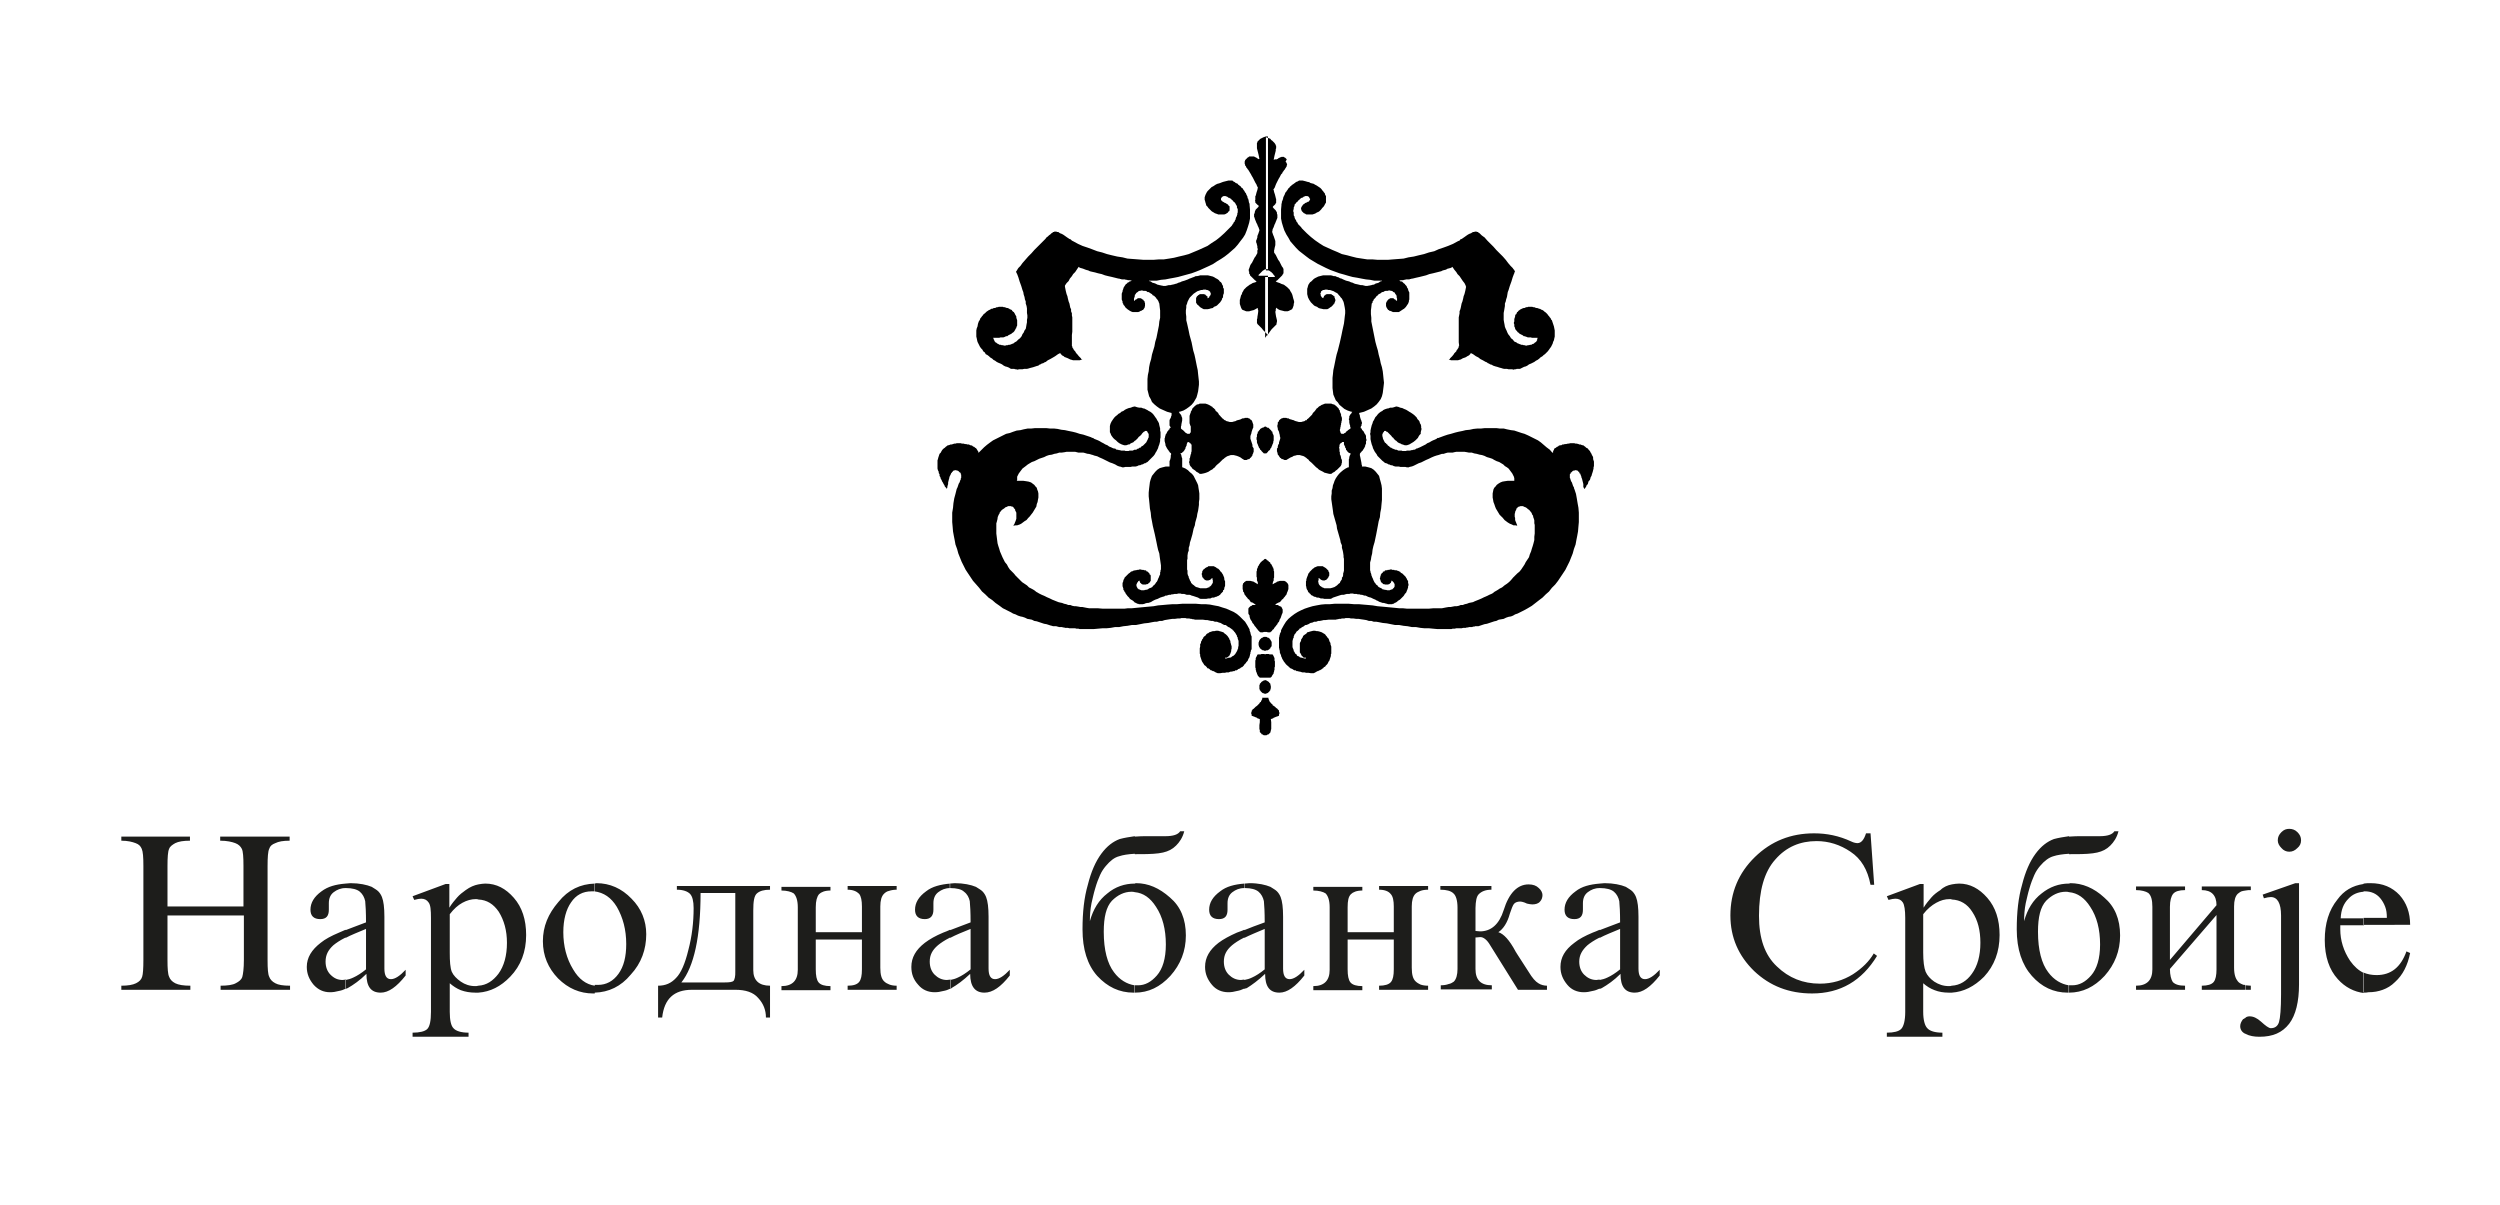
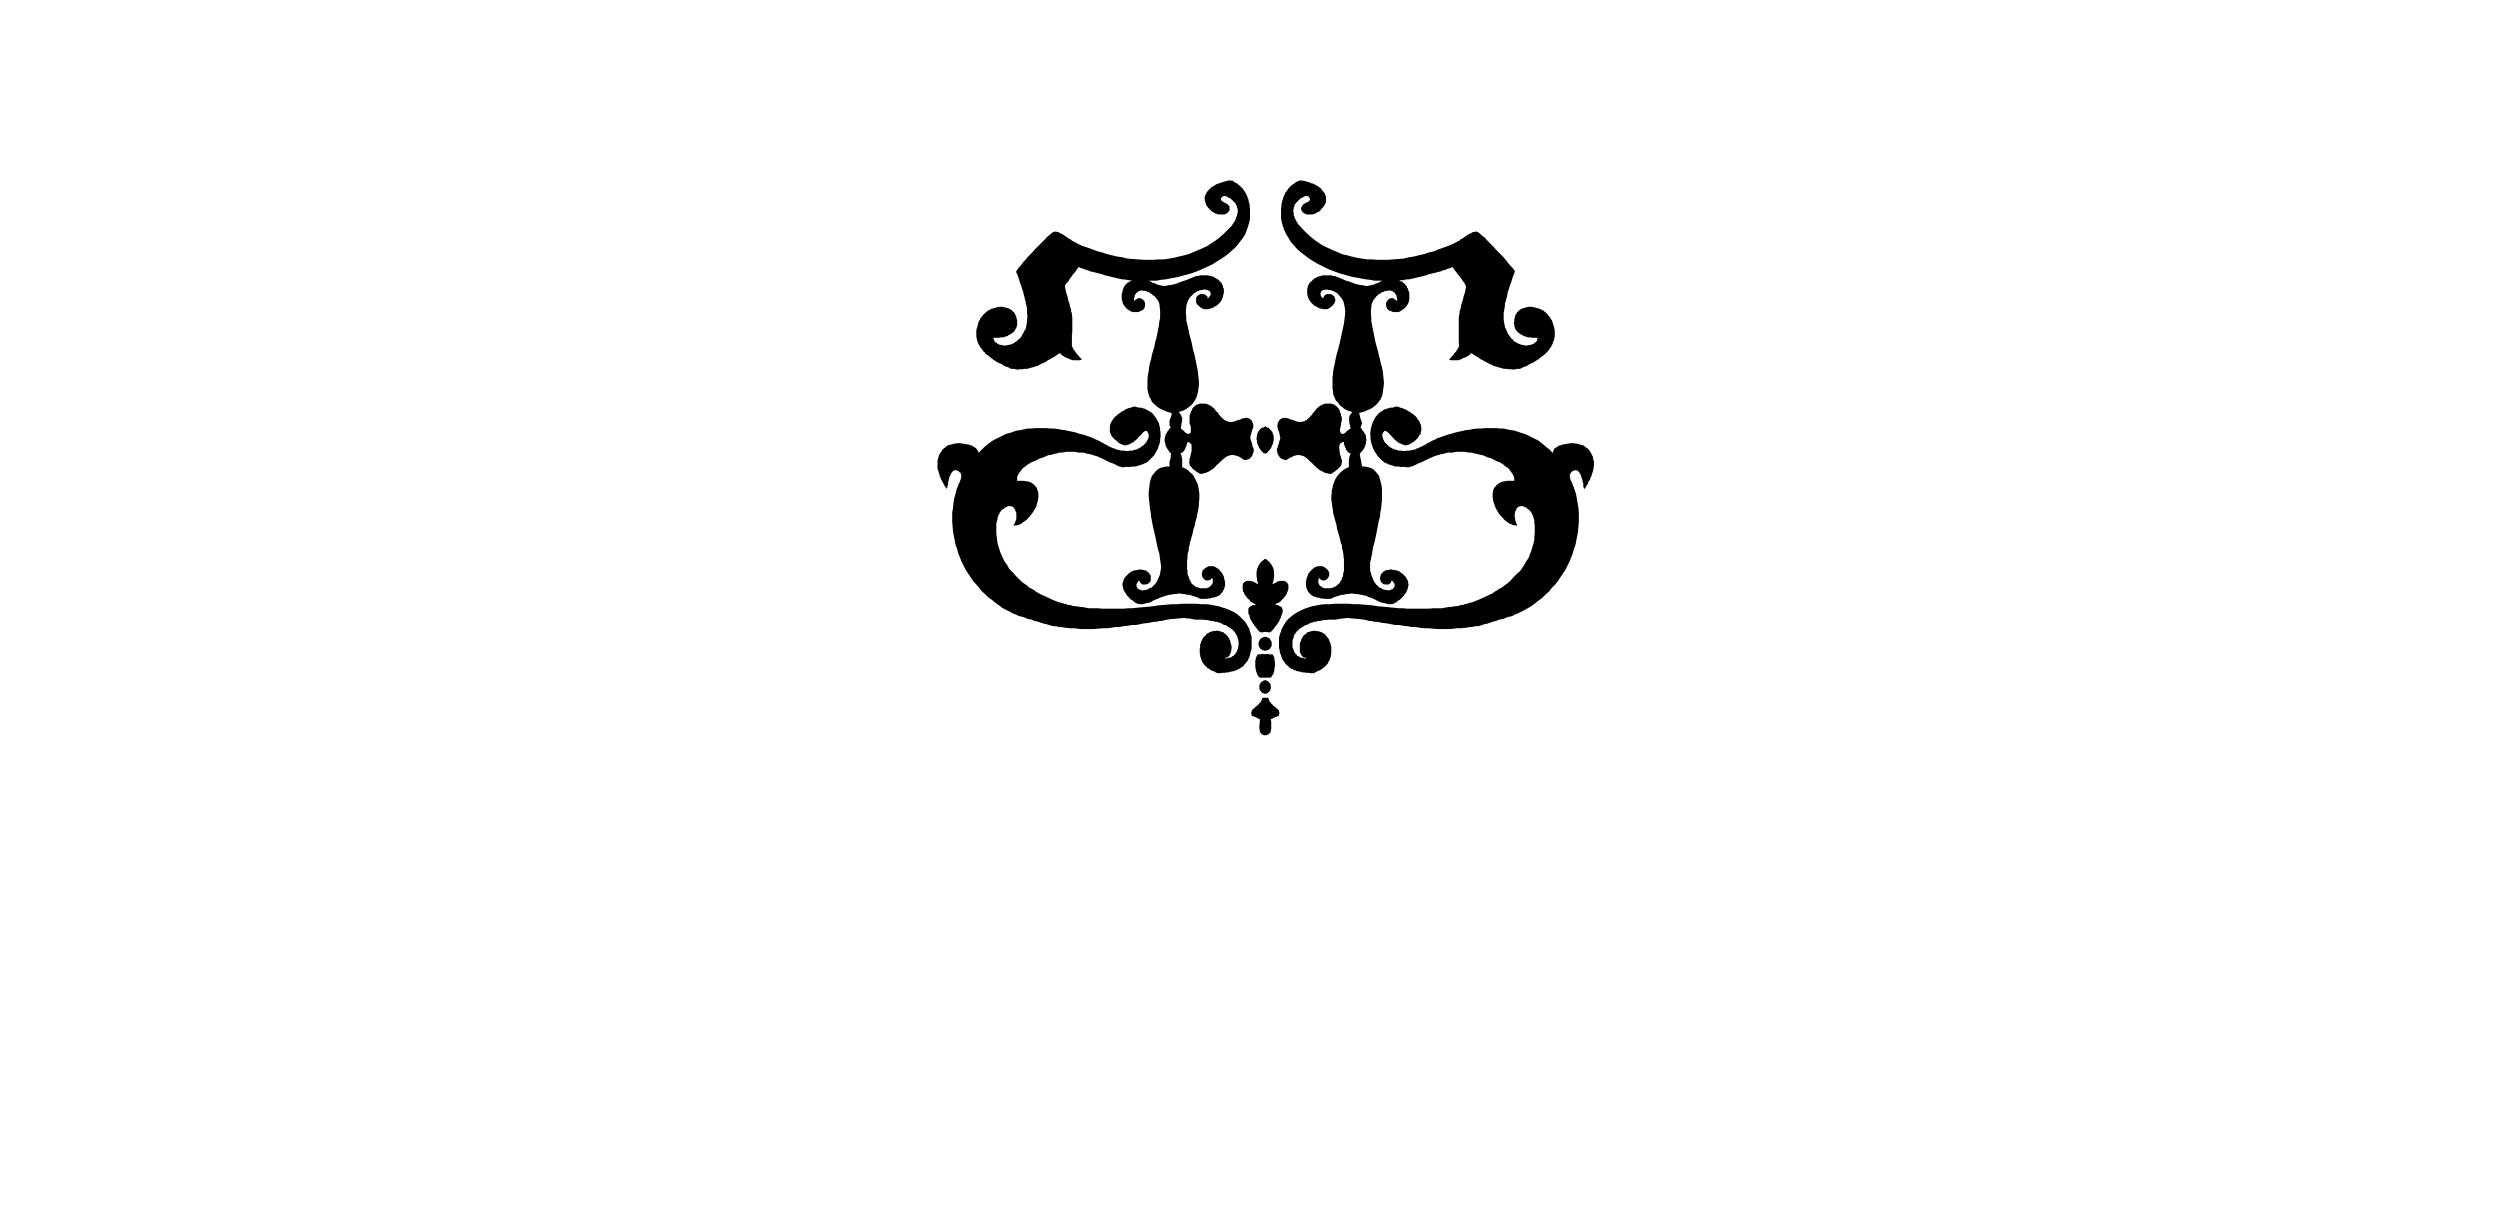
<svg xmlns="http://www.w3.org/2000/svg" version="1.1" id="Layer_1" x="0px" y="0px" viewBox="0 0 612 295" style="enable-background:new 0 0 612 295;" xml:space="preserve">
  <style type="text/css">
	.st0{fill-rule:evenodd;clip-rule:evenodd;}
	.st1{fill-rule:evenodd;clip-rule:evenodd;fill:#1D1D1B;}
</style>
  <g>
    <g>
      <polygon class="st0" points="325.7,146.6 326,146.5 326.3,146.3 326.6,146.2 326.9,146.1 327.2,146 327.5,145.9 327.8,145.8     328.1,145.7 328.5,145.6 328.8,145.6 329,145.6 329.3,145.5 329.7,145.4 330,145.4 330.3,145.4 330.6,145.3 330.9,145.3     331.2,145.3 331.5,145.4 331.8,145.4 332.1,145.4 332.4,145.5 332.8,145.5 333.1,145.6 333.4,145.6 333.7,145.7 334,145.8     334.3,145.8 334.7,146 334.9,146.1 335.2,146.2 335.6,146.3 336.2,146.6 336.7,146.8 337,147 337.3,147.1 337.6,147.3     337.9,147.4 338.2,147.5 338.5,147.6 338.8,147.6 339.1,147.7 339.5,147.8 339.8,147.9 340.1,147.9 340.5,147.9 340.6,147.9     340.8,147.9 341,147.8 341.2,147.8 341.4,147.6 341.7,147.5 342,147.3 342.2,147.1 342.5,146.9 342.7,146.8 342.9,146.6     343.2,146.3 343.4,146.1 343.6,145.9 343.8,145.6 343.9,145.4 344.2,145.1 344.3,144.9 344.4,144.6 344.5,144.4 344.6,144.1     344.7,143.8 344.7,143.5 344.8,143.3 344.8,143 344.7,142.7 344.7,142.5 344.7,142.2 344.5,142 344.4,141.7 344.2,141.4     344.1,141.2 343.8,140.9 343.6,140.7 343.3,140.4 342.9,140.2 342.8,140 342.6,139.9 342.5,139.9 342.4,139.8 342.1,139.7     342,139.7 341.9,139.6 341.6,139.6 341.4,139.6 341.3,139.5 341.1,139.5 340.8,139.5 340.7,139.4 340.5,139.4 340.3,139.4     340.1,139.5 339.9,139.5 339.7,139.5 339.6,139.6 339.4,139.6 339.2,139.6 339,139.7 338.9,139.9 338.7,139.9 338.5,140     338.5,140.2 338.3,140.3 338.2,140.4 338.1,140.6 338,140.7 338,140.9 337.9,141.1 337.9,141.3 337.8,141.5 337.8,141.7     337.9,141.9 337.9,142 338,142.2 338,142.3 338.1,142.5 338.2,142.6 338.3,142.7 338.4,142.7 338.5,142.9 338.6,143 338.8,143     338.9,143 339,143.1 339.2,143.1 339.3,143.1 339.5,143.1 339.6,143.1 339.8,143.1 339.8,143.1 340,143 340.1,143 340.2,142.9     340.3,142.8 340.4,142.7 340.5,142.7 340.5,142.5 340.6,142.4 340.6,142.2 340.6,142.1 340.7,142.2 340.8,142.2 340.9,142.3     341.1,142.5 341.1,142.5 341.2,142.6 341.2,142.7 341.3,142.8 341.4,143 341.4,143 341.4,143.1 341.4,143.2 341.4,143.3     341.4,143.5 341.4,143.5 341.4,143.6 341.3,143.7 341.3,143.8 341.2,143.9 341.1,144 341.1,144 341,144.1 340.9,144.2     340.8,144.3 340.7,144.3 340.6,144.3 340.5,144.4 340.3,144.4 340.2,144.5 340.1,144.5 339.9,144.5 339.8,144.5 339.6,144.5     339.3,144.4 339,144.4 338.8,144.3 338.5,144.3 338.3,144.1 338.1,144 337.9,143.9 337.7,143.8 337.5,143.7 337.3,143.5     337.2,143.3 337,143.2 336.8,143 336.7,142.8 336.5,142.6 336.4,142.4 336.3,142.2 336.2,142 336.1,141.7 336,141.5 335.9,141.3     335.8,141 335.7,140.8 335.7,140.6 335.6,140.3 335.5,140.1 335.5,139.9 335.4,139.6 335.4,139.4 335.4,139.1 335.4,138.9     335.4,138.4 335.4,137.7 335.6,137 335.7,136.3 335.9,135.5 336,134.6 336.2,133.7 336.5,132.7 336.9,130.8 337.3,128.7     337.5,127.6 337.8,126.6 337.9,125.5 338.1,124.5 338.2,123.4 338.3,122.4 338.3,121.5 338.3,120.6 338.3,119.6 338.2,118.8     338,118 337.8,117.3 337.6,116.5 337.2,116 336.8,115.5 336.3,115 335.7,114.6 335,114.4 334.2,114.2 333.4,114.2 333.4,114     333.4,113.8 333.3,113.7 333.3,113.4 333.2,112.9 333.1,112.4 333,111.9 332.9,111.5 332.9,111.2 332.9,111.1 333,110.9     333.1,110.8 333.3,110.6 333.4,110.4 333.6,110.3 333.7,110.1 333.8,109.9 333.9,109.8 334,109.6 334.1,109.4 334.2,109.2     334.2,109 334.3,108.8 334.4,108.6 334.4,108.5 334.4,108.3 334.4,108 334.5,107.9 334.5,107.7 334.5,107.5 334.4,107.3     334.4,107.1 334.4,106.9 334.4,106.7 334.3,106.5 334.2,106.3 334.1,106.2 334,106 333.9,105.8 333.8,105.6 333.6,105.4     333.4,105.2 333.4,105.1 333.3,104.9 333.1,104.8 333.1,104.7 333.1,104.5 333.2,104.3 333.3,104.2 333.3,104 333.3,103.9     333.4,103.7 333.4,103.6 333.4,103.5 333.4,103.4 333.3,103.2 333.3,103.1 333.3,103 333.2,102.9 333.1,102.6 333,102.3     332.9,101.9 332.9,101.7 332.8,101.5 332.8,101.4 332.8,101.3 332.7,101.2 332.7,101.1 333.9,100.8 334.8,100.4 335.7,100     336.4,99.5 337,99 337.5,98.4 338,97.7 338.3,97 338.5,96.2 338.6,95.4 338.7,94.6 338.8,93.7 338.7,92.8 338.6,91.8 338.5,90.9     338.3,89.9 338,88.9 337.8,87.9 337.5,86.8 337.3,85.8 337,84.8 336.7,83.7 336.5,82.7 336.3,81.7 336.1,80.7 335.9,79.7     335.7,78.7 335.7,77.8 335.6,76.9 335.6,76 335.7,75.2 335.8,74.3 336,74.1 336,73.8 336.2,73.6 336.3,73.3 336.5,73.1     336.7,72.9 336.9,72.6 337.1,72.4 337.3,72.3 337.5,72 337.8,71.9 338.1,71.7 338.3,71.5 338.6,71.5 338.9,71.3 339.2,71.2     339.5,71.2 339.7,71.2 340,71.1 340.2,71.1 340.5,71.2 340.7,71.2 340.9,71.3 341.1,71.5 341.4,71.6 341.5,71.8 341.6,72     341.8,72.2 341.9,72.5 341.9,72.8 342,73.1 342,73.6 341.9,73.6 341.8,73.6 341.6,73.4 341.6,73.3 341.4,73.3 341.3,73.2     341.2,73.1 341.1,73 340.9,73 340.8,73 340.7,73 340.6,73 340.5,73 340.3,73 340.3,73.1 340.1,73.1 340.1,73.2 339.9,73.3     339.8,73.3 339.8,73.4 339.7,73.5 339.6,73.6 339.6,73.7 339.5,73.8 339.4,73.9 339.4,74.1 339.3,74.1 339.3,74.3 339.3,74.4     339.3,74.6 339.3,74.7 339.3,74.8 339.3,75 339.4,75.1 339.4,75.2 339.5,75.4 339.5,75.4 339.6,75.5 339.6,75.6 339.7,75.7     339.8,75.8 339.8,75.9 339.9,75.9 340,75.9 340.1,76 340.1,76.1 340.3,76.1 340.6,76.2 340.8,76.3 341,76.4 341.2,76.4     341.4,76.4 341.6,76.4 341.9,76.4 342.1,76.4 342.4,76.4 342.6,76.3 342.9,76.1 343.2,75.9 343.5,75.7 343.7,75.6 343.8,75.5     343.9,75.4 344.1,75.2 344.2,75.1 344.3,74.9 344.4,74.8 344.5,74.6 344.7,74.4 344.7,74.3 344.8,74.1 344.9,73.8 344.9,73.6     345,73.3 345,73.1 345,72.9 345,72.6 345,72.4 345,72.1 345,71.9 345,71.6 344.9,71.4 344.8,71.2 344.7,70.9 344.7,70.7     344.5,70.5 344.4,70.2 344.3,70 344.2,69.9 344,69.7 343.9,69.5 343.7,69.4 343.5,69.2 343.4,69.1 343.2,68.9 342.9,68.9     342.7,68.8 342.5,68.7 342.3,68.7 342,68.7 342.3,68.7 342.6,68.7 342.9,68.6 343.3,68.6 343.5,68.6 343.7,68.5 343.9,68.5     344.2,68.4 344.4,68.4 344.6,68.4 344.8,68.4 345,68.4 345.2,68.3 345.4,68.3 345.6,68.2 345.8,68.2 346.6,68 347.5,67.8     348.3,67.6 349.1,67.4 349.9,67.1 350.8,66.9 351.6,66.7 352.4,66.5 352.8,66.4 353.2,66.2 353.6,66.1 354,66 354.3,65.8     354.7,65.7 355.1,65.6 355.5,65.4 355.5,65.4 355.5,65.3 355.6,65.4 355.6,65.4 356,66 356.5,66.6 356.8,67.1 357.3,67.6     357.7,68.2 358.1,68.8 358.5,69.3 358.8,69.9 358.8,70 358.8,70 358.9,70.2 358.9,70.2 358.8,70.7 358.7,71.2 358.6,71.6     358.5,72 358.3,72.5 358.2,73 358.1,73.4 358,73.8 357.8,74.3 357.7,74.8 357.6,75.3 357.5,75.7 357.3,76.2 357.3,76.7     357.2,77.2 357.1,77.7 357.1,78.6 357.1,79.5 357.1,80.3 357.1,81.2 357.1,82 357.1,82.9 357.1,83.8 357.2,84.6 357.1,84.7     357.1,84.8 357.1,84.9 357.1,85 357,85.1 357,85.1 357,85.2 356.9,85.3 356.8,85.5 356.6,85.7 356.5,86 356.3,86.2 356,86.5     355.9,86.7 355.5,87.2 355.1,87.6 355,87.7 354.9,87.9 354.8,88 354.8,88 354.7,88 354.7,88 354.7,88 354.7,88.1 355,88.1     355.2,88.2 355.5,88.2 355.8,88.2 356.1,88.2 356.4,88.2 356.6,88.2 356.9,88.2 357.2,88.1 357.6,88 358.1,87.7 358.7,87.5     358.9,87.4 359.2,87.2 359.4,87.1 359.6,87 359.7,86.9 359.8,86.8 359.9,86.7 359.9,86.7 360,86.6 360,86.5 360,86.4 360,86.4     360.6,86.7 361.3,87.2 361.9,87.5 362.4,87.9 363,88.2 363.7,88.6 364,88.7 364.2,88.9 364.5,89 364.8,89.2 365.2,89.3     365.5,89.5 365.8,89.6 366.1,89.7 366.5,89.8 366.8,89.9 367.1,90 367.5,90.1 367.8,90.2 368.2,90.3 368.6,90.3 368.9,90.3     369.3,90.4 369.7,90.4 370.2,90.4 370.5,90.5 370.8,90.4 371.1,90.4 371.3,90.3 371.6,90.3 371.7,90.3 372,90.3 372.1,90.3     372.3,90.2 372.7,90 373.1,89.8 373.5,89.7 373.9,89.5 374.3,89.2 374.8,89 375.2,88.8 375.6,88.6 376,88.3 376.4,88.1     376.8,87.8 377.1,87.5 377.6,87.2 377.9,86.9 378.2,86.7 378.6,86.3 378.9,86 379.2,85.6 379.4,85.3 379.7,84.9 379.9,84.5     380.1,84.1 380.2,83.7 380.4,83.3 380.5,82.8 380.6,82.4 380.6,81.9 380.6,81.4 380.6,80.9 380.5,80.4 380.4,79.9 380.2,79.3     380.1,79 380,78.7 379.9,78.4 379.7,78.2 379.6,77.9 379.4,77.7 379.2,77.4 379,77.2 378.8,76.9 378.6,76.7 378.4,76.5     378.1,76.3 377.9,76.1 377.6,75.9 377.3,75.8 377,75.6 376.8,75.6 376.6,75.5 376.3,75.4 376.1,75.4 375.8,75.3 375.6,75.2     375.3,75.2 375.1,75.1 374.8,75.1 374.6,75.1 374.3,75.1 374.1,75.1 373.9,75.2 373.6,75.2 373.4,75.3 373.2,75.4 373,75.4     372.7,75.5 372.5,75.6 372.3,75.7 372.1,75.8 372,75.9 371.7,76.1 371.6,76.3 371.4,76.4 371.3,76.6 371.2,76.9 371,77     370.9,77.3 370.9,77.5 370.8,77.8 370.7,78.1 370.7,78.4 370.7,78.7 370.6,78.9 370.6,79.2 370.7,79.4 370.7,79.7 370.7,79.9     370.8,80.1 370.9,80.3 370.9,80.5 371.1,80.8 371.2,80.9 371.4,81.1 371.5,81.3 371.7,81.4 371.8,81.5 372,81.7 372.2,81.8     372.4,81.9 372.6,82 372.8,82.1 373,82.3 373.2,82.3 373.5,82.4 373.8,82.5 374,82.6 374.3,82.6 374.5,82.6 374.8,82.6 375,82.7     375.3,82.7 375.6,82.7 375.8,82.7 376,82.7 376.2,82.7 376.4,82.7 376.4,82.8 376.3,83 376.3,83.1 376.3,83.3 376.2,83.4     376.1,83.6 376.1,83.6 375.9,83.8 375.8,83.8 375.7,83.9 375.6,84 375.5,84.1 375.3,84.2 375.2,84.2 375,84.3 374.9,84.4     374.6,84.4 374.3,84.5 374,84.5 373.8,84.6 373.5,84.6 373.2,84.5 373,84.5 372.7,84.4 372.4,84.4 372.2,84.3 371.9,84.2     371.7,84.1 371.4,84 371.2,83.8 370.9,83.7 370.7,83.6 370.3,83.1 369.9,82.8 369.6,82.3 369.2,81.8 369,81.4 368.8,80.9     368.6,80.5 368.4,80 368.3,79.4 368.2,78.9 368.1,78.3 368.1,77.8 368.1,77.2 368.1,76.6 368.2,76.1 368.3,75.5 368.4,74.9     368.4,74.3 368.6,73.8 368.7,73.3 368.9,72.7 369,72.1 369.1,71.5 369.3,71 369.6,70 370,68.9 370.3,67.9 370.6,67.1 370.7,66.9     370.7,66.8 370.8,66.6 370.9,66.5 370.8,66.4 370.7,66.1 370.5,65.9 370.3,65.6 369.8,65.1 369.2,64.4 368.6,63.6 367.9,62.8     367.1,62 366.3,61.2 365.6,60.4 364.8,59.6 364.1,58.9 363.4,58.1 363.1,57.9 362.7,57.6 362.5,57.4 362.2,57.1 362,57     361.8,56.8 361.7,56.8 361.4,56.7 361.4,56.7 361.2,56.7 361.2,56.7 361,56.7 360.9,56.8 360.7,56.8 360.6,56.8 360.4,56.9     360.1,57.1 359.8,57.2 359.4,57.4 359.1,57.6 358.4,58.1 357.8,58.5 357.5,58.6 357.3,58.9 357,59 356.8,59.1 355.7,59.7     354.5,60.2 353.4,60.6 352.2,61 351.1,61.5 349.8,61.8 348.6,62.2 347.3,62.5 346.1,62.8 344.8,63 343.6,63.3 342.3,63.4     341,63.5 339.8,63.6 338.5,63.6 337.2,63.6 336,63.5 334.7,63.5 333.4,63.3 332.1,63.1 330.9,62.8 329.8,62.5 328.5,62.2     327.4,61.7 326.2,61.2 325.1,60.7 324,60.2 322.9,59.5 321.9,58.8 320.9,58 319.9,57.1 319,56.2 318.7,55.9 318.5,55.6     318.2,55.3 317.9,55 317.7,54.8 317.7,54.6 317.5,54.4 317.4,54.3 317.3,54 317.2,53.8 317.1,53.7 317,53.5 316.9,53.2 316.9,53     316.8,52.9 316.7,52.7 316.7,52.5 316.7,52.2 316.7,52 316.6,51.8 316.6,51.6 316.6,51.4 316.7,51.2 316.7,51 316.7,50.8     316.8,50.6 316.9,50.4 316.9,50.2 316.9,50.1 317,50 317.1,49.9 317.2,49.8 317.3,49.6 317.6,49.4 317.8,49.1 318.1,48.9     318.2,48.7 318.4,48.6 318.5,48.5 318.7,48.4 318.8,48.4 319,48.3 319.1,48.2 319.2,48.1 319.4,48.1 319.5,48 319.7,48 319.8,48     320,48 320.1,48 320.2,48.1 320.3,48.1 320.4,48.2 320.5,48.3 320.5,48.4 320.6,48.6 320.7,48.6 320.7,48.8 320.7,48.9     320.7,48.9 320.6,49 320.6,49.1 320.5,49.1 320.5,49.2 320.3,49.4 320.1,49.4 320,49.5 319.8,49.6 319.5,49.7 319.3,49.9     319.1,50 318.9,50.2 318.8,50.4 318.7,50.5 318.6,50.7 318.5,50.9 318.5,51 318.5,51.2 318.6,51.4 318.6,51.5 318.7,51.7     318.8,51.8 319,52 319.1,52.1 319.2,52.2 319.5,52.3 319.6,52.4 319.8,52.5 320,52.5 320.3,52.5 320.5,52.5 320.8,52.5 321,52.5     321.3,52.5 321.6,52.4 321.9,52.3 322.1,52.2 322.4,52 322.7,51.9 323,51.7 323.4,51.3 323.7,50.9 324,50.6 324.2,50.3     324.4,49.9 324.6,49.6 324.6,49.2 324.6,48.9 324.6,48.6 324.6,48.3 324.6,48 324.4,47.7 324.3,47.3 324.1,47.1 323.9,46.8     323.7,46.6 323.5,46.3 323.2,46 322.9,45.8 322.6,45.6 322.3,45.4 321.9,45.2 321.6,45 321.2,44.9 320.8,44.8 320.5,44.6     320,44.5 319.7,44.4 319.3,44.3 318.9,44.2 318.5,44.2 318.2,44.2 318,44.2 317.7,44.4 317.4,44.5 317.2,44.6 317,44.8     316.8,44.9 316.7,45 316.4,45.2 316.2,45.3 316.1,45.5 315.9,45.6 315.7,45.8 315.6,46 315.4,46.1 315.3,46.3 315.1,46.6     315,46.7 314.9,46.9 314.7,47.1 314.6,47.3 314.5,47.6 314.4,47.8 314.3,48 314.2,48.2 314.1,48.5 314.1,48.7 314,48.9     313.9,49.2 313.8,49.4 313.8,49.7 313.7,49.9 313.7,50.2 313.6,51.3 313.6,52.4 313.6,53.5 313.8,54.5 314.1,55.5 314.4,56.4     314.9,57.4 315.4,58.2 315.9,59.1 316.6,59.9 317.3,60.7 318,61.4 318.9,62.1 319.8,62.8 320.6,63.4 321.6,64 322.6,64.6     323.6,65.1 324.6,65.6 325.7,66.1 326.8,66.5 327.9,66.9 329,67.2 330,67.5 331.1,67.8 332.3,68 333.3,68.2 334.4,68.4     335.4,68.5 336.4,68.7 337.4,68.7 338.3,68.7 338.3,68.7 338.3,68.8 337.9,68.9 337.5,69.2 337.2,69.3 336.8,69.4 336.6,69.5     336.5,69.6 336.2,69.7 336,69.7 335.8,69.8 335.6,69.8 335.4,69.9 335.2,69.9 334.7,70 334.3,70 333.9,69.9 333.5,69.8     333.1,69.8 332.7,69.7 332.3,69.6 331.8,69.5 331.5,69.4 331.1,69.2 330.7,69.1 330.3,68.9 329.5,68.7 328.8,68.4 328.4,68.2     328,68.1 327.7,67.9 327.3,67.8 326.9,67.6 326.5,67.6 326.2,67.5 325.8,67.4 325.4,67.4 325,67.4 324.6,67.4 324.3,67.4     323.9,67.4 323.5,67.5 323.1,67.6 322.7,67.7 322.3,67.9 321.9,68.1 321.6,68.3 321.3,68.6 321,68.9 320.7,69.1 320.5,69.4     320.3,69.7 320.2,70 320.1,70.4 320,70.7 320,71 320,71.4 320,71.8 320,72 320.1,72.4 320.2,72.8 320.3,73 320.5,73.4 320.7,73.7     320.9,74 321.2,74.3 321.4,74.5 321.7,74.8 322.1,75 322.4,75.1 322.8,75.4 323.1,75.5 323.6,75.6 324,75.7 324.4,75.7     324.9,75.7 325.3,75.5 325.7,75.2 325.9,75.1 326.1,74.9 326.3,74.7 326.4,74.6 326.5,74.4 326.6,74.3 326.7,74.3 326.7,74.1     326.7,74.1 326.8,73.9 326.8,73.8 326.9,73.7 326.9,73.6 326.9,73.5 326.9,73.3 326.8,73.2 326.8,73 326.7,72.9 326.7,72.8     326.7,72.6 326.6,72.5 326.5,72.5 326.4,72.4 326.4,72.3 326.3,72.3 326.2,72.2 326.1,72.2 326,72.1 325.9,72 325.8,72 325.7,72     325.5,72 325.4,72 325.3,72 325.2,72 325.1,72 325,72 324.9,72 324.8,72 324.6,72.1 324.6,72.1 324.4,72.2 324.4,72.3 324.3,72.3     324.2,72.4 324.1,72.5 324.1,72.5 324.1,72.6 324,72.8 324,72.8 323.9,73 323.9,73 323.9,73 323.9,73 323.6,72.8 323.4,72.5     323.3,72.3 323.3,72 323.2,71.8 323.3,71.7 323.4,71.5 323.4,71.3 323.6,71.2 323.7,71.1 323.9,71 324.1,71 324.4,70.9     324.6,70.9 324.9,70.9 325.2,71 325.6,71 325.9,71.1 326.2,71.2 326.5,71.3 326.8,71.5 327.2,71.7 327.5,71.9 327.7,72.2     328,72.5 328.2,72.8 328.5,73.1 328.7,73.5 328.9,73.9 329,74.3 329.1,74.8 329.2,75.3 329.3,76 329.3,76.7 329.2,77.5     329.1,78.4 329,79.2 328.8,80.1 328.6,81 328.4,82 328,83.8 327.5,85.8 327.2,86.8 327,87.7 326.8,88.7 326.6,89.7 326.4,90.6     326.3,91.6 326.2,92.5 326.2,93.4 326.2,94.2 326.2,95 326.3,95.8 326.4,96.6 326.7,97.3 327,98 327.5,98.5 327.9,99.1     328.5,99.6 329.1,100.1 329.9,100.5 330.8,100.8 330.9,100.8 331,100.8 331,100.9 331,100.9 330.9,100.9 330.9,100.9 330.9,101     330.9,101.1 330.8,101.2 330.7,101.3 330.6,101.4 330.5,101.6 330.4,101.7 330.4,101.8 330.3,101.9 330.3,102 330.3,102.1     330.3,102.3 330.3,102.4 330.2,102.5 330.2,102.7 330.3,102.9 330.3,103.4 330.4,103.9 330.5,104.1 330.5,104.4 330.6,104.6     330.6,104.9 330.3,105.1 330,105.3 329.8,105.5 329.5,105.7 329.4,105.9 329.3,106 329.2,106 329,106.1 329,106.2 328.8,106.2     328.8,106.2 328.7,106.2 328.5,106.2 328.5,106.2 328.5,106.2 328.4,106.2 328.3,106.1 328.2,106 328.2,106 328.2,105.9     328.1,105.8 328.1,105.7 328.1,105.7 328.1,105.6 328,105.4 328,105.2 328.1,104.9 328.1,104.7 328.2,104.4 328.2,104.2     328.3,103.9 328.3,103.6 328.4,103.4 328.4,103.1 328.5,102.9 328.5,102.6 328.5,102.3 328.4,102 328.3,101.8 328.3,101.5     328.2,101.2 328.1,101 328,100.8 328,100.5 327.8,100.3 327.7,100 327.5,99.8 327.4,99.7 327.2,99.5 327,99.3 326.8,99.2     326.6,99 326.4,99 326.1,98.9 325.9,98.8 325.6,98.8 325.4,98.8 325.1,98.8 324.8,98.8 324.4,98.8 324.1,98.9 323.9,99     323.6,99.1 323.4,99.2 323.3,99.3 323.1,99.4 322.9,99.5 322.8,99.6 322.6,99.8 322.5,99.9 322.3,100 322.2,100.2 322.1,100.3     321.9,100.6 321.7,100.8 321.4,101.1 321.2,101.5 320.9,101.8 320.8,101.9 320.6,102.1 320.5,102.2 320.3,102.4 320.2,102.5     320,102.6 319.9,102.8 319.8,102.9 319.5,102.9 319.4,103.1 319.2,103.1 319,103.2 318.8,103.2 318.6,103.3 318.5,103.3     318.2,103.3 318,103.3 317.9,103.3 317.7,103.2 317.5,103.2 317.3,103.1 317.2,103.1 316.9,103 316.8,102.9 316.4,102.8     316.1,102.7 315.7,102.6 315.4,102.4 315.2,102.4 315.1,102.4 314.9,102.3 314.7,102.3 314.6,102.3 314.4,102.3 314.3,102.3     314.1,102.3 313.9,102.4 313.8,102.4 313.6,102.5 313.5,102.6 313.3,102.7 313.3,102.8 313.1,102.9 313.1,103.1 312.9,103.3     312.8,103.4 312.8,103.6 312.8,103.7 312.8,103.9 312.7,104 312.7,104.2 312.7,104.3 312.7,104.4 312.7,104.6 312.8,104.7     312.8,104.8 312.8,104.9 312.8,105.1 313.1,105.7 313.2,106.2 313.3,106.5 313.3,106.8 313.4,107 313.4,107.1 313.4,107.2     313.4,107.4 313.3,107.7 313.2,108 313.1,108.3 313.1,108.6 312.9,108.9 312.8,109.3 312.8,109.6 312.6,109.8 312.6,110     312.6,110.1 312.6,110.3 312.6,110.4 312.6,110.6 312.7,110.6 312.7,110.8 312.7,110.9 312.8,111.1 312.8,111.1 312.8,111.3     312.9,111.4 313,111.5 313.1,111.6 313.1,111.7 313.2,111.8 313.3,111.9 313.3,112 313.4,112.1 313.5,112.1 313.6,112.2     313.7,112.3 313.8,112.4 313.9,112.4 314.1,112.4 314.1,112.5 314.3,112.5 314.4,112.6 314.5,112.6 314.6,112.6 314.8,112.6     314.9,112.6 315.4,112.3 315.9,112 316.4,111.8 316.7,111.6 317.2,111.5 317.5,111.4 317.9,111.4 318.2,111.4 318.5,111.5     318.9,111.6 319.2,111.7 319.5,111.9 319.8,112.1 320,112.3 320.3,112.5 320.5,112.8 321.1,113.3 321.6,113.8 321.9,114.1     322.2,114.4 322.5,114.6 322.8,114.9 323.1,115.1 323.5,115.3 323.9,115.5 324.2,115.7 324.6,115.8 325,115.9 325.4,116     325.9,116 326.3,115.7 326.7,115.5 327,115.2 327.3,115 327.5,114.8 327.7,114.6 327.9,114.4 328.1,114.2 328.2,114.1     328.3,113.9 328.4,113.7 328.4,113.5 328.5,113.3 328.5,113.2 328.5,113 328.5,112.8 328.5,112.6 328.4,112.4 328.3,112.2     328.3,112.1 328.2,111.6 328,111.2 328,111 328,110.7 327.9,110.5 327.9,110.2 327.9,109.9 327.8,109.6 327.9,109.3 327.9,109     327.9,108.9 328,108.8 328,108.8 328,108.7 328.1,108.6 328.2,108.5 328.2,108.5 328.4,108.4 328.5,108.3 328.5,108.3     328.6,108.2 328.7,108.2 328.8,108.2 328.8,108.2 328.8,108.2 328.8,108.2 328.8,108.2 328.8,108.2 328.9,108.2 329,108.2     329,108.4 329,108.5 329,108.8 329.1,109 329.2,109.2 329.3,109.4 329.3,109.6 329.5,109.8 329.5,110.1 329.7,110.3 329.8,110.4     329.8,110.5 329.9,110.6 330,110.6 330,110.7 330.1,110.8 330.2,110.8 330.3,110.9 330.4,110.9 330.5,111 330.6,111 330.7,111     330.6,111.1 330.6,111.2 330.5,111.4 330.4,111.6 330.3,111.9 330.3,112 330.3,112.2 330.2,112.4 330.2,112.6 330.2,112.7     330.2,113.2 330.2,113.5 330.2,113.9 330.2,114.4 330.1,114.4 330,114.4 329.4,114.7 328.8,115.1 328.2,115.6 327.8,116     327.4,116.5 327,117.1 326.7,117.7 326.5,118.3 326.3,118.8 326.2,119.5 326,120.1 326,120.8 325.9,121.5 325.9,122.2 326,122.9     326.1,123.6 326.2,124.3 326.3,125 326.4,125.8 326.6,126.5 326.8,127.2 327,127.9 327.2,128.6 327.3,129.4 327.7,130.8     328.1,132.2 328.2,132.8 328.5,133.5 328.5,134.1 328.7,134.8 328.8,135.3 328.9,136 328.9,136.4 329,136.8 329,137.1 329,137.5     329,137.8 329,138.3 329,138.6 329,139 329,139.4 329,139.7 328.9,140.1 328.8,140.4 328.8,140.8 328.7,141.2 328.5,141.4     328.5,141.8 328.3,142.1 328.1,142.4 328,142.7 327.7,142.9 327.5,143.1 327.3,143.3 327,143.5 326.7,143.7 326.4,143.8     326.1,143.9 325.7,144 325.3,144 325.1,144 324.9,144 324.6,144 324.4,144 324.2,144 324,143.9 323.8,143.8 323.6,143.8     323.6,143.7 323.4,143.6 323.4,143.5 323.3,143.5 323.2,143.5 323.1,143.4 323.1,143.3 323,143.2 322.9,143.1 322.9,143     322.8,143 322.8,142.9 322.8,142.7 322.8,142.7 322.7,142.5 322.7,142.5 322.7,142.2 322.8,142 322.8,141.8 322.8,141.7     322.8,141.6 322.8,141.5 322.8,141.5 322.9,141.5 323.1,141.7 323.2,141.8 323.4,141.9 323.5,142 323.6,142 323.8,142.1     323.9,142.1 324.1,142.1 324.1,142.1 324.3,142.1 324.4,142 324.6,142 324.7,141.9 324.8,141.8 324.9,141.7 325,141.6     325.1,141.4 325.2,141.4 325.2,141.2 325.3,141.1 325.4,140.9 325.4,140.8 325.4,140.7 325.4,140.4 325.4,140.3 325.4,140.2     325.3,140 325.2,139.9 325.2,139.7 325.1,139.6 324.9,139.4 324.8,139.3 324.6,139.1 324.3,138.9 324.1,138.8 323.8,138.6     323.6,138.6 323.3,138.6 323,138.6 322.8,138.6 322.6,138.6 322.3,138.7 322.1,138.8 321.8,138.9 321.6,139.1 321.4,139.2     321.2,139.4 321,139.6 320.8,139.8 320.6,140 320.5,140.2 320.3,140.4 320.2,140.7 320.1,141 320,141.2 319.9,141.5 319.8,141.8     319.8,142.1 319.7,142.3 319.7,142.6 319.7,142.9 319.7,143.2 319.7,143.4 319.8,143.7 319.8,143.9 319.9,144.2 320,144.4     320.1,144.5 320.2,144.8 320.3,145 320.5,145.1 320.6,145.3 320.8,145.4 320.9,145.6 321,145.7 321.3,145.8 321.4,145.9     321.6,146 321.8,146.1 322,146.1 322.2,146.2 322.4,146.3 322.6,146.3 322.8,146.3 323.1,146.4 323.3,146.5 323.5,146.5     323.8,146.5 324.2,146.6 324.7,146.6 325.2,146.6   " />
      <polygon class="st0" points="388,109.3 387.8,109.2 387.6,109 387.4,109 387.1,108.9 386.9,108.8 386.6,108.8 386.4,108.7     386,108.6 385.7,108.6 385.4,108.5 385.1,108.5 384.8,108.5 384.4,108.5 384,108.6 383.8,108.6 383.4,108.7 383.1,108.7     382.8,108.8 382.5,108.8 382.2,109 381.9,109 381.6,109.1 381.4,109.3 381.1,109.4 380.9,109.6 380.7,109.7 380.5,109.8     380.4,110.1 380.3,110.3 380.2,110.4 380.2,110.6 380.2,110.8 380.1,110.8 380,110.8 379.4,110.1 378.6,109.5 377.9,108.9     377.2,108.3 376.5,107.8 375.7,107.4 374.9,107 374.1,106.6 373.2,106.2 372.5,106 371.6,105.7 370.7,105.4 369.9,105.3     368.9,105.1 368.1,104.9 367.1,104.9 366.3,104.8 365.3,104.8 364.4,104.8 363.5,104.8 362.6,104.9 361.7,104.9 360.7,105     359.8,105.2 358.8,105.3 358,105.5 357,105.7 356.2,105.9 355.2,106.2 354.4,106.4 353.5,106.7 352.7,107 352.4,107.1     352.2,107.2 351.9,107.2 351.7,107.4 351.3,107.6 350.8,107.8 350.4,108 349.9,108.3 349.4,108.5 349,108.8 348.6,109 348,109.3     347.6,109.5 347.1,109.7 346.9,109.8 346.7,109.8 346.5,110 346.2,110.1 346,110.1 345.7,110.2 345.5,110.2 345.2,110.3     345,110.3 344.8,110.3 344.6,110.3 344.4,110.3 344.2,110.4 343.9,110.4 343.7,110.4 343.5,110.4 343.3,110.4 343.1,110.3     342.9,110.3 342.7,110.3 342.5,110.3 342.3,110.3 342.1,110.2 341.9,110.1 341.7,110.1 341.6,110.1 341.4,110 341.1,109.9     341,109.8 340.8,109.8 340.6,109.6 340.5,109.6 340.3,109.5 340.1,109.3 340,109.2 339.8,109.1 339.7,109 339.6,108.8     339.4,108.7 339.3,108.5 339.1,108.4 339,108.3 338.9,108.1 338.8,107.9 338.7,107.7 338.6,107.5 338.5,107.2 338.5,107.1     338.5,107 338.4,106.8 338.4,106.7 338.4,106.7 338.4,106.5 338.4,106.5 338.4,106.3 338.5,106.2 338.5,106.2 338.5,106     338.5,106 338.6,105.9 338.7,105.8 338.8,105.7 338.8,105.6 338.9,105.5 339,105.5 339,105.5 339.2,105.5 339.3,105.5     339.3,105.6 339.5,105.7 339.6,105.7 339.7,105.8 340,106.1 340.3,106.4 340.6,106.7 340.8,107 341.1,107.2 341.2,107.4     341.4,107.6 341.6,107.8 341.8,107.9 342,108.1 342.2,108.3 342.4,108.4 342.6,108.5 342.9,108.6 343.2,108.8 343.4,108.8     343.6,108.9 343.9,109 344.2,109 344.4,109 345,108.8 345.5,108.5 346,108.2 346.5,107.8 346.8,107.5 347.1,107.2 347.3,106.8     347.5,106.5 347.8,106.2 347.8,105.8 347.9,105.4 348,105 347.9,104.7 347.9,104.3 347.8,103.9 347.6,103.6 347.5,103.2     347.3,102.9 347,102.6 346.8,102.2 346.5,101.9 346.2,101.6 345.8,101.3 345.5,101.1 345,100.8 344.7,100.6 344.2,100.3     343.7,100.1 343.3,99.9 342.8,99.8 342.3,99.6 341.8,99.5 341.2,99.7 340.8,99.8 340.3,99.8 339.8,100 339.6,100 339.3,100.1     339,100.2 338.8,100.3 338.6,100.4 338.4,100.6 338.2,100.7 338,100.8 337.6,101.1 337.3,101.4 337,101.8 336.7,102.1     336.5,102.5 336.3,102.9 336.1,103.2 336,103.6 335.8,104.1 335.7,104.5 335.6,104.9 335.5,105.4 335.5,105.8 335.4,106.2     335.5,106.7 335.5,107.1 335.5,107.5 335.6,108 335.7,108.4 335.8,108.8 336,109.3 336.1,109.7 336.3,110.1 336.5,110.5     336.7,110.8 337,111.2 337.2,111.6 337.5,111.9 337.8,112.2 338.1,112.5 338.4,112.8 338.8,113.1 338.9,113.2 339,113.3     339.3,113.4 339.4,113.4 339.6,113.5 339.8,113.6 339.9,113.7 340.1,113.7 340.5,113.9 340.8,113.9 341.2,114.1 341.6,114.2     342,114.2 342.4,114.2 342.8,114.3 343.2,114.3 343.6,114.3 344,114.3 344.4,114.4 344.9,114.4 345,114.3 345.2,114.3     345.4,114.2 345.6,114.2 346.1,114 346.7,113.7 347.3,113.4 347.9,113.2 348.5,112.9 349.1,112.6 349.8,112.3 350.4,112     351.1,111.7 351.7,111.5 352.1,111.4 352.4,111.3 352.7,111.2 353,111.1 353.4,111.1 353.7,111 354,110.9 354.4,110.8     354.7,110.8 355,110.8 355.3,110.8 355.6,110.8 356,110.7 356.5,110.6 356.9,110.6 357.4,110.6 358,110.6 358.5,110.6     359.1,110.7 359.6,110.8 360.3,110.8 360.9,111 361.5,111.1 362.2,111.3 362.8,111.4 363.4,111.6 364,111.9 364.7,112.1     365.3,112.3 365.8,112.6 366.4,112.9 367,113.1 367.5,113.4 368,113.7 368.4,114.1 368.9,114.4 369.3,114.7 369.6,115.1     369.9,115.5 370.2,115.9 370.4,116.3 370.6,116.7 370.7,117.1 370.7,117.5 370.7,117.6 370.7,117.7 370.7,117.7 370.8,117.7     369.9,117.7 369.1,117.7 368.4,117.8 367.8,117.9 367.3,118.1 366.8,118.4 366.4,118.7 366.1,119.1 365.8,119.4 365.6,119.8     365.5,120.3 365.4,120.8 365.4,121.3 365.4,121.8 365.5,122.3 365.6,122.9 365.8,123.4 366,124 366.2,124.5 366.5,125     366.8,125.5 367.1,126 367.5,126.4 367.9,126.8 368.3,127.3 368.7,127.6 369.1,127.9 369.6,128.2 370.1,128.4 370.5,128.6     371,128.6 371.4,128.7 371.4,128.6 371.4,128.6 371.3,128.3 371.2,128.1 371.1,127.8 371,127.6 370.9,127.3 370.9,127     370.9,126.8 370.8,126.5 370.8,126.3 370.8,126 370.8,125.8 370.9,125.5 370.9,125.3 371,125.1 371.1,124.9 371.2,124.7     371.2,124.5 371.4,124.4 371.5,124.2 371.7,124.1 371.8,124 372,124 372.2,123.9 372.4,123.9 372.6,123.9 372.8,123.9 373,124     373.2,124.1 373.5,124.2 373.8,124.4 374,124.6 374.3,124.8 374.4,124.9 374.5,125 374.6,125.2 374.7,125.2 374.8,125.4     374.9,125.5 375,125.7 375,125.8 375.1,126 375.2,126.1 375.3,126.3 375.3,126.4 375.4,126.8 375.5,127 375.6,127.4 375.6,127.8     375.6,128.1 375.7,128.5 375.7,128.8 375.7,129.1 375.7,129.5 375.7,129.9 375.7,130.6 375.6,131.4 375.6,132.2 375.4,133     375.2,133.7 375,134.3 374.8,135 374.5,135.7 374.3,136.4 373.9,137 373.5,137.6 373.2,138.2 372.8,138.8 372.4,139.4 372,139.9     371.4,140.4 370.9,140.9 370.4,141.4 369.9,142 369.4,142.5 368.9,142.9 368.3,143.3 367.7,143.8 367.1,144.1 366.5,144.5     365.8,144.9 365.3,145.3 364.6,145.6 364,145.9 363.3,146.2 362.7,146.5 362,146.8 361.5,147 361,147.2 360.6,147.4 360.1,147.5     359.6,147.6 359.1,147.8 358.6,147.9 358.1,148.1 357.6,148.1 357.1,148.3 356.6,148.4 356.1,148.4 355.6,148.5 355.1,148.6     354.6,148.6 354,148.7 353.5,148.8 353,148.9 352.5,148.9 351.9,148.9 350.9,148.9 349.8,149 348.6,149 347.5,149 346.4,149     345.2,149 344.4,149 343.4,148.9 342.5,148.9 341.5,148.8 339.4,148.6 337.2,148.4 336,148.2 334.9,148.1 333.7,148 332.6,147.9     331.4,147.9 330.2,147.8 329,147.8 327.9,147.8 326.7,147.8 325.6,147.9 324.5,147.9 323.4,148 322.3,148.2 321.3,148.4     320.3,148.7 319.4,149 318.5,149.4 317.7,149.8 316.9,150.3 316.1,150.9 315.4,151.5 314.8,152.2 314.3,153 313.8,153.9     313.7,154.1 313.6,154.3 313.6,154.6 313.5,154.8 313.4,155 313.3,155.2 313.3,155.4 313.2,155.6 313.2,155.8 313.1,156.1     313.1,156.3 313.1,156.6 313.1,156.8 313.1,157 313.1,157.2 313.1,157.4 313.1,157.7 313.1,157.9 313.1,158.2 313.1,158.4     313.1,158.6 313.2,158.9 313.2,159.1 313.3,159.3 313.3,159.5 313.3,159.7 313.4,160 313.5,160.2 313.6,160.4 313.6,160.6     313.7,160.8 313.8,161 313.9,161.3 314.1,161.6 314.2,161.8 314.4,162.1 314.6,162.3 314.7,162.5 314.9,162.7 315.1,162.9     315.4,163.1 315.5,163.3 315.7,163.4 315.9,163.6 316.2,163.7 316.4,163.8 316.7,164 316.9,164.1 317.2,164.1 317.4,164.3     317.7,164.3 318,164.4 318.2,164.4 318.5,164.5 318.8,164.6 319.1,164.6 319.4,164.6 319.7,164.7 320,164.7 320.3,164.7     320.9,164.8 321.6,164.8 322,164.6 322.5,164.3 322.7,164.3 322.9,164.1 323.1,164.1 323.4,163.9 323.6,163.8 323.8,163.6     323.9,163.6 324.1,163.3 324.4,163.2 324.5,163 324.7,162.8 324.9,162.6 325.1,162.3 325.2,162 325.4,161.8 325.5,161.5     325.6,161.2 325.7,160.9 325.8,160.6 325.8,160.2 325.9,160 325.9,159.6 325.9,159.3 325.9,158.9 325.9,158.7 325.9,158.3     325.8,158 325.7,157.7 325.7,157.4 325.5,157.1 325.4,156.8 325.3,156.5 325.2,156.3 324.9,156 324.8,155.8 324.6,155.6     324.4,155.3 324.1,155.1 323.9,155 323.6,154.8 323.3,154.7 323,154.6 322.6,154.5 322.3,154.5 321.9,154.4 321.5,154.4     321.1,154.5 320.7,154.6 320.4,154.7 320,154.8 319.8,155.1 319.5,155.3 319.2,155.5 319,155.7 318.9,156 318.7,156.3     318.5,156.6 318.5,156.9 318.3,157.2 318.2,157.5 318.2,157.9 318.2,158.2 318.2,158.5 318.2,158.8 318.2,159.1 318.2,159.4     318.2,159.7 318.4,160 318.5,160.2 318.6,160.4 318.7,160.6 318.9,160.7 319,160.9 319.2,161 319.5,161 319.7,161 319.7,161.1     319.7,161.2 319.3,161.2 319,161.1 318.7,161 318.5,161 318.2,160.9 318,160.7 317.7,160.6 317.5,160.5 317.4,160.2 317.2,160.1     317,159.9 316.9,159.6 316.7,159.4 316.7,159.2 316.6,158.9 316.5,158.7 316.4,158.4 316.4,158.1 316.4,157.8 316.4,157.5     316.4,157.2 316.4,156.9 316.5,156.6 316.5,156.4 316.7,156.1 316.7,155.8 316.8,155.6 316.9,155.3 317.1,155.1 317.3,154.8     317.4,154.6 317.7,154.4 317.8,154.3 318,154.1 318.1,154 318.2,153.8 318.5,153.8 318.6,153.6 318.8,153.5 319,153.4     319.2,153.3 319.4,153.1 319.6,153 319.8,153 320.3,152.8 320.8,152.5 321.3,152.4 321.7,152.2 322.2,152.2 322.7,152 323.1,152     323.6,151.9 324,151.8 324.4,151.8 325.2,151.7 325.7,151.7 326.2,151.7 326.5,151.7 326.8,151.7 327,151.7 327.3,151.6     327.5,151.6 327.8,151.5 328.2,151.5 328.5,151.4 328.8,151.4 329.1,151.4 329.4,151.3 329.7,151.3 330,151.3 330.3,151.3     330.7,151.4 331,151.4 331.3,151.4 332,151.5 332.6,151.5 333.2,151.6 333.9,151.7 334.5,151.8 335.1,152 335.7,152 336.3,152.2     336.9,152.2 337.5,152.3 338.5,152.5 339.5,152.6 340.5,152.8 341.5,153 342.5,153 343.6,153.2 344.6,153.3 345.6,153.5     346.6,153.5 347.7,153.7 348.7,153.8 349.8,153.8 350.8,153.9 351.9,154 352.9,154 354,154 354.2,154 354.5,154 354.8,154     355,154 355.3,154 355.6,153.9 355.8,153.9 356.1,153.9 356.5,153.8 356.8,153.8 357.1,153.8 357.5,153.8 357.8,153.8     358.2,153.7 358.5,153.7 358.8,153.7 359.1,153.6 359.4,153.6 359.6,153.5 359.9,153.5 360.1,153.5 360.2,153.5 360.4,153.5     360.6,153.4 360.9,153.4 361.1,153.3 361.3,153.3 361.5,153.3 361.9,153.3 362.2,153.2 362.5,153.1 362.8,153 363.4,152.8     364,152.7 364.6,152.5 365.2,152.3 365.8,152.1 366.3,152 366.9,151.7 367.5,151.6 368.1,151.5 368.7,151.2 369.3,151     369.9,150.9 370.4,150.7 370.9,150.4 371.5,150.2 372.1,149.9 373.1,149.4 374,148.9 375,148.3 375.9,147.6 376.8,146.9     377.6,146.3 378.4,145.5 379.2,144.8 379.9,143.9 380.7,143.1 381.4,142.2 382,141.3 382.6,140.4 383.2,139.5 383.7,138.5     384.2,137.5 384.6,136.5 385,135.5 385.3,134.4 385.7,133.3 385.9,132.2 386.1,131.2 386.3,130.1 386.4,128.9 386.5,127.8     386.5,126.6 386.5,125.5 386.4,124.3 386.2,123.2 386,122 385.8,120.9 385.4,119.7 385.3,119.5 385.3,119.3 385.1,119 385,118.7     384.9,118.4 384.8,118.1 384.6,117.8 384.5,117.5 384.5,117.4 384.4,117.3 384.4,117.1 384.3,117 384.3,116.8 384.3,116.7     384.3,116.5 384.3,116.4 384.3,116.2 384.3,116.1 384.4,116 384.5,115.9 384.5,115.7 384.6,115.7 384.7,115.6 384.8,115.5     385,115.3 385.2,115.2 385.4,115.2 385.6,115.1 385.7,115.1 385.8,115.1 386.1,115.2 386.2,115.2 386.3,115.3 386.4,115.5     386.6,115.5 386.6,115.7 386.7,115.9 386.9,116 386.9,116.2 387,116.4 387.1,116.6 387.1,116.8 387.2,117 387.3,117.3     387.4,117.7 387.5,118.1 387.6,118.5 387.6,118.8 387.6,119.2 387.7,119.4 387.8,119.6 387.9,119.7 388.1,119.4 388.3,119.1     388.4,118.8 388.7,118.5 388.8,118.1 388.9,117.8 389.2,117.5 389.3,117.2 389.4,116.8 389.6,116.5 389.7,116.1 389.8,115.8     389.9,115.5 390,115.1 390.1,114.7 390.1,114.4 390.2,114.1 390.2,113.7 390.2,113.4 390.2,113 390.1,112.7 390,112.4 390,112     389.9,111.7 389.7,111.4 389.6,111.1 389.4,110.8 389.2,110.4 388.9,110.1 388.7,109.8 388.3,109.6   " />
      <polygon class="st0" points="299.8,143.7 299.9,143.4 299.9,143.2 299.9,142.9 299.9,142.6 299.9,142.3 299.8,142.1 299.7,141.8     299.7,141.5 299.6,141.2 299.5,141 299.4,140.7 299.2,140.4 299.1,140.2 298.9,140 298.7,139.8 298.6,139.6 298.4,139.4     298.2,139.2 297.9,139.1 297.7,138.9 297.5,138.8 297.3,138.7 297.1,138.6 296.8,138.6 296.6,138.6 296.3,138.6 296.1,138.6     295.8,138.6 295.6,138.8 295.3,138.9 295,139.1 294.8,139.3 294.6,139.4 294.5,139.6 294.4,139.7 294.3,139.9 294.3,140     294.3,140.2 294.2,140.3 294.2,140.4 294.2,140.7 294.2,140.8 294.3,140.9 294.3,141.1 294.3,141.2 294.4,141.4 294.5,141.4     294.6,141.6 294.7,141.7 294.8,141.8 294.9,141.9 295,142 295.1,142 295.3,142.1 295.4,142.1 295.6,142.1 295.7,142.1     295.8,142.1 296,142 296.1,142 296.3,141.9 296.4,141.8 296.6,141.7 296.6,141.5 296.7,141.5 296.8,141.5 296.8,141.6     296.8,141.7 296.8,141.8 296.9,142 296.9,142.2 296.9,142.5 296.9,142.5 296.9,142.7 296.8,142.7 296.8,142.9 296.7,143     296.7,143 296.6,143.1 296.6,143.2 296.5,143.3 296.4,143.4 296.4,143.5 296.3,143.5 296.2,143.5 296.1,143.6 296.1,143.7     296,143.8 295.8,143.8 295.6,143.9 295.3,144 295.1,144 294.9,144 294.7,144 294.5,144 294.3,144 293.8,144 293.5,143.9     293.2,143.8 292.8,143.7 292.5,143.5 292.3,143.3 292,143.1 291.8,142.9 291.6,142.7 291.5,142.4 291.3,142.1 291.2,141.8     291,141.4 291,141.2 290.8,140.8 290.7,140.4 290.7,140.1 290.7,139.7 290.6,139.4 290.6,139 290.6,138.6 290.6,138.3     290.6,137.8 290.6,137.5 290.6,137.1 290.7,136.8 290.7,136.4 290.7,136 290.8,135.3 291,134.8 291,134.1 291.2,133.5     291.3,132.8 291.5,132.2 291.9,130.8 292.2,129.4 292.5,128.6 292.6,127.9 292.8,127.2 293,126.5 293.1,125.8 293.3,125     293.4,124.3 293.5,123.6 293.5,122.9 293.6,122.2 293.6,121.5 293.6,120.8 293.5,120.1 293.4,119.5 293.3,118.8 293.1,118.3     292.8,117.7 292.5,117.1 292.2,116.5 291.8,116 291.3,115.6 290.8,115.1 290.2,114.7 289.5,114.4 289.4,114.4 289.4,114.4     289.4,113.9 289.4,113.5 289.4,113.2 289.4,112.7 289.4,112.6 289.4,112.4 289.4,112.2 289.3,112 289.3,111.9 289.2,111.6     289.2,111.4 289.1,111.2 289,111.1 288.9,111 289,111 289.1,111 289.2,110.9 289.3,110.9 289.4,110.8 289.4,110.8 289.5,110.7     289.6,110.6 289.7,110.6 289.7,110.5 289.8,110.4 289.9,110.3 290,110.1 290.2,109.8 290.2,109.6 290.3,109.4 290.4,109.2     290.5,109 290.5,108.8 290.6,108.5 290.7,108.4 290.7,108.2 290.7,108.2 290.8,108.2 290.8,108.2 290.8,108.2 290.8,108.2     290.8,108.2 290.9,108.2 291,108.2 291,108.2 291,108.3 291.2,108.3 291.2,108.4 291.3,108.5 291.4,108.5 291.5,108.6     291.5,108.7 291.6,108.8 291.7,108.8 291.7,108.9 291.7,109 291.7,109.3 291.7,109.6 291.7,109.9 291.7,110.2 291.7,110.5     291.6,110.7 291.6,111 291.5,111.2 291.4,111.6 291.3,112.1 291.2,112.2 291.2,112.4 291.2,112.6 291.2,112.8 291.1,113     291.1,113.2 291.1,113.3 291.2,113.5 291.2,113.7 291.3,113.9 291.4,114.1 291.5,114.2 291.7,114.4 291.8,114.6 292,114.8     292.3,115 292.6,115.2 292.9,115.5 293.3,115.7 293.7,116 294.1,116 294.6,115.9 295,115.8 295.3,115.7 295.8,115.5 296.1,115.3     296.4,115.1 296.8,114.9 297.1,114.6 297.4,114.4 297.6,114.1 297.9,113.8 298.5,113.3 299,112.8 299.3,112.5 299.6,112.3     299.8,112.1 300.1,111.9 300.4,111.7 300.7,111.6 301,111.5 301.3,111.4 301.7,111.4 302,111.4 302.4,111.5 302.8,111.6     303.3,111.8 303.7,112 304.1,112.3 304.6,112.6 304.8,112.6 304.9,112.6 305.1,112.6 305.2,112.6 305.3,112.5 305.4,112.5     305.6,112.4 305.6,112.4 305.8,112.4 305.9,112.3 306,112.2 306,112.1 306.1,112.1 306.2,112 306.3,111.9 306.4,111.8     306.4,111.7 306.5,111.6 306.6,111.5 306.6,111.4 306.6,111.3 306.7,111.1 306.7,111.1 306.8,110.9 306.8,110.8 306.9,110.6     306.9,110.6 306.9,110.4 306.9,110.3 306.9,110.1 306.9,110 306.9,109.8 306.8,109.6 306.6,109.3 306.6,108.9 306.5,108.6     306.4,108.3 306.3,108 306.2,107.7 306.1,107.4 306.1,107.2 306.1,107.1 306.1,107 306.1,106.8 306.1,106.7 306.2,106.5     306.2,106.4 306.3,106.2 306.4,105.7 306.6,105.1 306.7,104.9 306.7,104.8 306.8,104.7 306.8,104.6 306.8,104.4 306.8,104.3     306.8,104.2 306.8,104 306.8,103.9 306.7,103.7 306.7,103.6 306.6,103.4 306.6,103.3 306.5,103.1 306.4,102.9 306.3,102.8     306.1,102.7 306,102.6 305.9,102.5 305.8,102.4 305.6,102.4 305.5,102.3 305.4,102.3 305.2,102.3 305,102.3 304.8,102.3     304.7,102.3 304.6,102.4 304.3,102.4 304.2,102.4 303.8,102.6 303.6,102.7 303.2,102.8 302.8,102.9 302.6,103 302.5,103.1     302.3,103.1 302.1,103.2 301.9,103.2 301.7,103.3 301.5,103.3 301.3,103.3 301.2,103.3 301,103.3 300.8,103.2 300.6,103.2     300.4,103.1 300.2,103.1 300,102.9 299.9,102.9 299.7,102.8 299.5,102.6 299.4,102.5 299.2,102.4 299.1,102.2 298.9,102.1     298.8,101.9 298.7,101.8 298.4,101.5 298.2,101.1 297.9,100.8 297.6,100.6 297.5,100.3 297.4,100.2 297.2,100 297.1,99.9     296.9,99.8 296.8,99.6 296.6,99.5 296.4,99.4 296.3,99.3 296.1,99.2 295.9,99.1 295.7,99 295.4,98.9 295.1,98.8 294.8,98.8     294.5,98.8 294.3,98.8 294,98.8 293.7,98.8 293.5,98.9 293.3,99 293,99 292.8,99.2 292.6,99.3 292.4,99.5 292.2,99.7 292.1,99.8     291.9,100 291.8,100.3 291.7,100.5 291.5,100.8 291.5,101 291.4,101.2 291.3,101.5 291.2,101.8 291.2,102 291.2,102.3     291.2,102.6 291.2,102.9 291.2,103.1 291.2,103.4 291.2,103.6 291.3,103.9 291.4,104.2 291.5,104.4 291.5,104.7 291.5,104.9     291.5,105.2 291.5,105.4 291.5,105.6 291.5,105.7 291.5,105.7 291.5,105.8 291.4,105.9 291.4,106 291.3,106 291.3,106.1     291.2,106.2 291.2,106.2 291.1,106.2 291,106.2 291,106.2 290.9,106.2 290.7,106.2 290.7,106.2 290.5,106.1 290.4,106 290.3,106     290.2,105.9 290,105.7 289.8,105.5 289.6,105.3 289.3,105.1 289.1,104.9 289.1,104.6 289.1,104.4 289.2,104.1 289.2,103.9     289.3,103.4 289.4,102.9 289.4,102.7 289.4,102.5 289.4,102.4 289.4,102.3 289.3,102.1 289.3,102 289.2,101.9 289.2,101.8     289.2,101.7 289.1,101.6 289,101.4 288.9,101.3 288.8,101.2 288.7,101.1 288.7,101 288.7,100.9 288.6,100.9 288.6,100.9     288.6,100.9 288.6,100.8 288.7,100.8 288.8,100.8 289.7,100.5 290.4,100.1 291.1,99.6 291.7,99.1 292.2,98.5 292.5,98 292.9,97.3     293.1,96.6 293.3,95.8 293.4,95 293.5,94.2 293.5,93.4 293.4,92.5 293.3,91.6 293.2,90.6 293,89.7 292.8,88.7 292.6,87.7     292.4,86.8 292.1,85.8 291.7,83.8 291.2,82 291,81 290.8,80.1 290.6,79.2 290.4,78.4 290.4,77.5 290.3,76.7 290.3,76 290.4,75.3     290.4,74.8 290.6,74.3 290.7,73.9 290.9,73.5 291.1,73.1 291.3,72.8 291.6,72.5 291.9,72.2 292.2,71.9 292.5,71.7 292.8,71.5     293.1,71.3 293.4,71.2 293.7,71.1 294,71 294.3,71 294.6,70.9 294.9,70.9 295.2,70.9 295.4,71 295.6,71 295.8,71.1 296,71.2     296.1,71.3 296.3,71.5 296.3,71.7 296.4,71.8 296.4,72 296.3,72.3 296.1,72.5 296,72.8 295.7,73 295.7,73 295.6,73 295.6,73     295.6,72.8 295.6,72.8 295.6,72.6 295.5,72.5 295.4,72.5 295.3,72.4 295.3,72.3 295.2,72.3 295.1,72.2 295.1,72.1 294.9,72.1     294.8,72 294.7,72 294.6,72 294.5,72 294.4,72 294.3,72 294.1,72 294,72 293.9,72 293.8,72 293.7,72 293.6,72.1 293.5,72.2     293.4,72.2 293.3,72.3 293.3,72.3 293.2,72.4 293.1,72.5 293,72.5 293,72.6 292.9,72.8 292.8,72.9 292.8,73 292.8,73.2     292.8,73.3 292.8,73.5 292.8,73.6 292.8,73.7 292.8,73.8 292.8,73.9 292.8,74.1 292.8,74.1 292.9,74.3 293,74.3 293,74.4     293.1,74.6 293.2,74.6 293.3,74.7 293.4,74.8 293.5,74.9 293.7,75.1 293.8,75.2 294.3,75.5 294.7,75.7 295.2,75.7 295.6,75.7     296.1,75.6 296.4,75.5 296.9,75.4 297.2,75.1 297.5,75 297.9,74.8 298.2,74.5 298.4,74.3 298.7,74 298.9,73.7 299.1,73.4     299.2,73 299.4,72.8 299.4,72.4 299.5,72 299.6,71.8 299.6,71.4 299.6,71 299.6,70.7 299.4,70.4 299.4,70 299.2,69.7 299.1,69.4     298.9,69.1 298.6,68.9 298.4,68.6 298,68.3 297.6,68.1 297.3,67.9 296.9,67.7 296.5,67.6 296.1,67.5 295.7,67.4 295.3,67.4     294.9,67.4 294.6,67.4 294.2,67.4 293.8,67.4 293.5,67.5 293,67.6 292.7,67.6 292.3,67.8 292,67.9 291.5,68.1 291.2,68.2     290.8,68.4 290,68.7 289.3,68.9 288.9,69.1 288.5,69.2 288.1,69.4 287.7,69.5 287.4,69.6 286.9,69.7 286.5,69.8 286.1,69.8     285.7,69.9 285.3,70 284.8,70 284.4,69.9 284.2,69.9 284,69.8 283.8,69.8 283.5,69.7 283.4,69.7 283.2,69.6 283,69.5 282.8,69.4     282.5,69.3 282.1,69.2 281.7,68.9 281.3,68.8 281.3,68.7 281.3,68.7 282.2,68.7 283.2,68.7 284.2,68.5 285.3,68.4 286.3,68.2     287.4,68 288.4,67.8 289.5,67.5 290.6,67.2 291.7,66.9 292.8,66.5 293.8,66.1 294.9,65.6 296,65.1 297,64.6 297.9,64 298.9,63.4     299.8,62.8 300.7,62.1 301.5,61.4 302.3,60.7 303,59.9 303.6,59.1 304.3,58.2 304.8,57.4 305.2,56.4 305.5,55.5 305.8,54.5     306,53.5 306,52.4 306,51.3 305.9,50.2 305.9,49.9 305.8,49.7 305.7,49.4 305.7,49.2 305.6,48.9 305.6,48.7 305.4,48.5     305.4,48.2 305.3,48 305.2,47.8 305.1,47.6 305,47.3 304.8,47.1 304.7,46.9 304.6,46.7 304.5,46.6 304.3,46.3 304.2,46.1 304,46     303.8,45.8 303.7,45.6 303.5,45.5 303.3,45.3 303.1,45.2 303,45 302.8,44.9 302.5,44.8 302.3,44.6 302.1,44.5 301.9,44.4     301.7,44.2 301.4,44.2 301,44.2 300.7,44.2 300.3,44.3 299.9,44.4 299.5,44.5 299.2,44.6 298.7,44.8 298.4,44.9 298,45     297.6,45.2 297.3,45.4 297,45.6 296.6,45.8 296.4,46 296.1,46.3 295.8,46.6 295.6,46.8 295.4,47.1 295.3,47.3 295.1,47.7 295,48     294.9,48.3 294.9,48.6 294.9,48.9 295,49.2 295.1,49.6 295.2,49.9 295.3,50.3 295.6,50.6 295.8,50.9 296.2,51.3 296.6,51.7     296.9,51.9 297.1,52 297.4,52.2 297.7,52.3 298,52.4 298.2,52.5 298.5,52.5 298.8,52.5 299,52.5 299.3,52.5 299.5,52.5     299.7,52.5 300,52.4 300.2,52.3 300.3,52.2 300.5,52.1 300.6,52 300.7,51.8 300.9,51.7 301,51.5 301,51.4 301,51.2 301,51     301,50.9 301,50.7 301,50.5 300.8,50.4 300.7,50.2 300.5,50 300.3,49.9 300,49.7 299.7,49.6 299.6,49.5 299.4,49.4 299.3,49.4     299.2,49.2 299.1,49.1 299,49.1 298.9,49 298.9,48.9 298.9,48.9 298.9,48.8 298.9,48.6 298.9,48.6 299,48.4 299.1,48.3     299.2,48.2 299.3,48.1 299.4,48.1 299.5,48 299.6,48 299.7,48 299.9,48 300,48 300.2,48.1 300.3,48.1 300.5,48.2 300.6,48.3     300.7,48.4 300.9,48.4 301,48.5 301.2,48.6 301.4,48.7 301.5,48.9 301.8,49.1 302,49.4 302.3,49.6 302.4,49.8 302.5,49.9     302.5,50 302.6,50.1 302.6,50.2 302.8,50.4 302.8,50.6 302.8,50.8 302.9,51 303,51.2 303,51.4 303,51.6 303,51.8 303,52     302.9,52.2 302.9,52.5 302.8,52.7 302.8,52.9 302.7,53 302.6,53.2 302.5,53.5 302.5,53.7 302.4,53.8 302.3,54 302.2,54.3     302,54.4 302,54.6 301.8,54.8 301.7,55 301.5,55.3 301.2,55.6 300.9,55.9 300.6,56.2 299.7,57.1 298.7,58 297.7,58.8 296.6,59.5     295.6,60.2 294.5,60.7 293.4,61.2 292.2,61.7 291,62.2 289.9,62.5 288.6,62.8 287.4,63.1 286.2,63.3 284.9,63.5 283.7,63.5     282.4,63.6 281.1,63.6 279.9,63.6 278.6,63.5 277.3,63.4 276,63.3 274.8,63 273.5,62.8 272.2,62.5 271,62.2 269.8,61.8     268.6,61.5 267.3,61 266.2,60.6 265,60.2 263.9,59.7 262.8,59.1 262.6,59 262.4,58.9 262.1,58.6 261.8,58.5 261.2,58.1     260.5,57.6 260.2,57.4 259.8,57.2 259.5,57.1 259.2,56.9 259.1,56.8 258.9,56.8 258.8,56.8 258.6,56.7 258.5,56.7 258.3,56.7     258.3,56.7 258.1,56.7 258,56.8 257.8,56.8 257.6,57 257.4,57.1 257.1,57.4 256.8,57.6 256.5,57.9 256.2,58.1 255.9,58.5     255.5,58.9 255.2,59.2 254.8,59.6 254,60.4 253.2,61.2 252.5,62 251.7,62.8 251,63.6 250.3,64.4 249.8,65.1 249.3,65.6     249.1,65.9 249,66.1 248.8,66.4 248.7,66.5 248.8,66.6 248.8,66.8 248.9,66.9 249,67.1 249.3,67.9 249.6,68.9 250,70 250.3,71     250.5,71.5 250.6,72.1 250.8,72.7 250.9,73.3 251.1,73.8 251.1,74.3 251.3,74.9 251.4,75.5 251.4,76.1 251.4,76.6 251.5,77.2     251.5,77.8 251.4,78.3 251.4,78.9 251.3,79.4 251.2,80 251.1,80.5 250.8,80.9 250.6,81.4 250.3,81.8 250.1,82.3 249.7,82.8     249.3,83.1 248.8,83.6 248.6,83.7 248.4,83.8 248.2,84 248,84.1 247.7,84.2 247.5,84.3 247.2,84.4 246.9,84.4 246.7,84.5     246.4,84.5 246.1,84.6 245.8,84.6 245.5,84.5 245.2,84.5 245,84.4 244.7,84.4 244.5,84.3 244.4,84.2 244.2,84.2 244.2,84.1     244,84 243.9,83.9 243.8,83.8 243.6,83.8 243.6,83.6 243.5,83.6 243.4,83.4 243.4,83.3 243.3,83.1 243.2,83 243.2,82.8     243.1,82.7 243.4,82.7 243.6,82.7 243.9,82.7 244.1,82.7 244.4,82.7 244.6,82.7 244.9,82.6 245.1,82.6 245.4,82.6 245.6,82.6     245.9,82.5 246.1,82.4 246.3,82.3 246.6,82.3 246.8,82.1 247,82 247.2,81.9 247.4,81.8 247.6,81.7 247.8,81.5 248,81.4     248.1,81.3 248.3,81.1 248.4,80.9 248.5,80.8 248.6,80.5 248.8,80.3 248.8,80.1 248.9,79.9 249,79.7 249,79.4 249,79.2 249,78.9     249,78.7 249,78.4 248.9,78.1 248.8,77.8 248.8,77.5 248.7,77.3 248.5,77 248.5,76.9 248.3,76.6 248.2,76.4 248,76.3 247.8,76.1     247.7,75.9 247.5,75.8 247.2,75.7 247.1,75.6 246.9,75.5 246.7,75.4 246.5,75.4 246.2,75.3 246,75.2 245.7,75.2 245.5,75.1     245.2,75.1 245,75.1 244.8,75.1 244.5,75.1 244.3,75.2 244,75.2 243.8,75.3 243.6,75.4 243.3,75.4 243.1,75.5 242.9,75.6     242.6,75.6 242.4,75.8 242.1,75.9 241.8,76.1 241.5,76.3 241.3,76.5 241.1,76.7 240.8,76.9 240.6,77.2 240.4,77.4 240.2,77.7     240,77.9 239.9,78.2 239.8,78.4 239.6,78.7 239.5,79 239.4,79.3 239.3,79.9 239.1,80.4 239,80.9 239,81.4 239,81.9 239,82.4     239.1,82.8 239.2,83.3 239.3,83.7 239.5,84.1 239.7,84.5 239.9,84.9 240.2,85.3 240.5,85.6 240.7,86 241.1,86.3 241.3,86.7     241.7,86.9 242.1,87.2 242.4,87.5 242.9,87.8 243.2,88.1 243.6,88.3 244,88.6 244.4,88.8 244.9,89 245.3,89.2 245.7,89.5     246.1,89.7 246.5,89.8 247,90 247.3,90.2 247.5,90.3 247.7,90.3 247.8,90.3 248,90.3 248.3,90.3 248.5,90.4 248.8,90.4 249,90.5     249.5,90.4 249.9,90.4 250.3,90.4 250.7,90.3 251.1,90.3 251.4,90.3 251.8,90.2 252.1,90.1 252.5,90 252.9,89.9 253.2,89.8     253.5,89.7 253.8,89.6 254.2,89.5 254.4,89.3 254.7,89.2 255,89 255.4,88.9 255.7,88.7 256,88.6 256.5,88.2 257.1,87.9     257.8,87.5 258.3,87.2 259,86.7 259.6,86.4 259.6,86.4 259.6,86.5 259.6,86.6 259.7,86.7 259.8,86.7 259.8,86.8 259.9,86.9     260,87 260.2,87.1 260.4,87.2 260.6,87.4 260.9,87.5 261.4,87.7 262,88 262.4,88.1 262.7,88.2 263,88.2 263.2,88.2 263.5,88.2     263.8,88.2 264.1,88.2 264.3,88.2 264.6,88.1 264.9,88.1 264.9,88 264.9,88 264.8,88 264.7,88 264.7,88 264.7,87.9 264.6,87.7     264.5,87.6 264.1,87.2 263.7,86.7 263.5,86.5 263.3,86.2 263.2,86 262.9,85.7 262.8,85.5 262.7,85.3 262.6,85.2 262.6,85.1     262.5,85.1 262.5,85 262.5,84.9 262.5,84.8 262.4,84.7 262.4,84.6 262.4,83.8 262.4,82.9 262.4,82 262.5,81.2 262.5,80.3     262.5,79.5 262.5,78.6 262.5,77.7 262.4,77.2 262.4,76.7 262.2,76.2 262.2,75.7 262,75.3 261.9,74.8 261.8,74.3 261.6,73.8     261.5,73.4 261.4,73 261.3,72.5 261.1,72 261,71.6 260.9,71.2 260.8,70.7 260.7,70.2 260.7,70.2 260.7,70 260.7,70 260.7,69.9     261.1,69.3 261.6,68.8 261.9,68.2 262.4,67.6 262.7,67.1 263.2,66.6 263.6,66 264,65.4 264,65.4 264.1,65.3 264.1,65.4     264.1,65.4 264.5,65.6 264.9,65.7 265.2,65.8 265.7,66 266,66.1 266.4,66.2 266.8,66.4 267.2,66.5 268.1,66.7 268.8,66.9     269.7,67.1 270.5,67.4 271.3,67.6 272.2,67.8 273,68 273.8,68.2 274,68.2 274.2,68.3 274.4,68.3 274.6,68.4 274.8,68.4 275,68.4     275.2,68.4 275.4,68.4 275.6,68.5 275.9,68.5 276.1,68.6 276.3,68.6 276.6,68.6 277,68.7 277.3,68.7 277.6,68.7 277.3,68.7     277.1,68.7 276.9,68.8 276.6,68.9 276.5,68.9 276.3,69.1 276,69.2 275.9,69.4 275.7,69.5 275.5,69.7 275.4,69.9 275.3,70     275.2,70.2 275,70.5 275,70.7 274.9,70.9 274.8,71.2 274.8,71.4 274.7,71.6 274.6,71.9 274.6,72.1 274.6,72.4 274.6,72.6     274.6,72.9 274.6,73.1 274.6,73.3 274.7,73.6 274.8,73.8 274.8,74.1 274.9,74.3 275,74.4 275,74.6 275.2,74.8 275.3,74.9     275.4,75.1 275.5,75.2 275.6,75.4 275.8,75.5 275.9,75.6 276,75.7 276.3,75.9 276.6,76.1 277,76.3 277.3,76.4 277.5,76.4     277.7,76.4 277.9,76.4 278.1,76.4 278.4,76.4 278.6,76.4 278.9,76.3 279.1,76.2 279.2,76.1 279.4,76.1 279.5,76 279.6,75.9     279.7,75.9 279.8,75.9 279.9,75.8 279.9,75.7 280,75.6 280.1,75.5 280.1,75.4 280.2,75.4 280.2,75.2 280.2,75.1 280.3,75     280.3,74.8 280.3,74.7 280.3,74.6 280.3,74.4 280.3,74.3 280.3,74.1 280.2,74.1 280.2,73.9 280.2,73.8 280.1,73.7 280,73.6     279.9,73.5 279.9,73.4 279.7,73.3 279.6,73.3 279.6,73.2 279.4,73.1 279.4,73.1 279.2,73 279.1,73 279,73 278.9,73 278.8,73     278.6,73 278.6,73 278.4,73.1 278.3,73.2 278.2,73.3 278.1,73.3 277.9,73.4 277.8,73.6 277.7,73.6 277.6,73.6 277.6,73.1     277.7,72.8 277.8,72.5 277.8,72.2 278,72 278.1,71.8 278.3,71.6 278.5,71.5 278.7,71.3 278.9,71.2 279.1,71.2 279.4,71.1     279.6,71.1 279.9,71.2 280.2,71.2 280.4,71.2 280.7,71.3 280.9,71.5 281.2,71.5 281.5,71.7 281.8,71.9 282,72 282.2,72.3     282.5,72.4 282.7,72.6 283,72.9 283.1,73.1 283.3,73.3 283.5,73.6 283.6,73.8 283.7,74.1 283.8,74.3 283.9,75.2 284,76 284,76.9     284,77.8 283.8,78.7 283.7,79.7 283.5,80.7 283.3,81.7 283.1,82.7 282.8,83.7 282.6,84.8 282.3,85.8 282,86.8 281.8,87.9     281.5,88.9 281.3,89.9 281.2,90.9 281,91.8 280.9,92.8 280.9,93.7 280.9,94.6 280.9,95.4 281.1,96.2 281.3,97 281.7,97.7     282,98.4 282.6,99 283.2,99.5 283.9,100 284.8,100.4 285.7,100.8 286.8,101.1 286.8,101.2 286.8,101.3 286.8,101.4 286.8,101.5     286.8,101.7 286.7,101.9 286.6,102.3 286.4,102.6 286.3,102.9 286.3,103 286.3,103.1 286.3,103.2 286.3,103.4 286.3,103.5     286.3,103.6 286.3,103.7 286.3,103.9 286.3,104 286.3,104.2 286.4,104.3 286.5,104.5 286.6,104.7 286.4,104.8 286.3,104.9     286.3,105.1 286.1,105.2 286,105.4 285.8,105.6 285.7,105.8 285.6,106 285.5,106.2 285.4,106.3 285.3,106.5 285.3,106.7     285.2,106.9 285.2,107.1 285.1,107.3 285.1,107.5 285.1,107.7 285.1,107.9 285.1,108 285.2,108.3 285.2,108.5 285.3,108.6     285.3,108.8 285.3,109 285.4,109.2 285.5,109.4 285.6,109.6 285.7,109.8 285.8,109.9 285.9,110.1 286.1,110.3 286.1,110.4     286.3,110.6 286.4,110.8 286.6,110.9 286.7,111.1 286.7,111.2 286.6,111.5 286.6,111.9 286.5,112.4 286.3,112.9 286.3,113.4     286.3,113.7 286.3,113.8 286.3,114 286.3,114.2 285.4,114.2 284.6,114.4 283.9,114.6 283.3,115 282.8,115.5 282.4,116 282,116.5     281.7,117.3 281.5,118 281.4,118.8 281.3,119.6 281.2,120.6 281.2,121.5 281.3,122.4 281.4,123.4 281.5,124.5 281.7,125.5     281.8,126.6 282,127.6 282.2,128.7 282.7,130.8 283.1,132.7 283.3,133.7 283.5,134.6 283.8,135.5 283.9,136.3 284,137     284.1,137.7 284.2,138.4 284.2,138.9 284.2,139.1 284.2,139.4 284.1,139.6 284.1,139.9 284,140.1 284,140.3 284,140.6     283.9,140.8 283.8,141 283.7,141.3 283.6,141.5 283.5,141.7 283.4,142 283.3,142.2 283.2,142.4 283,142.6 282.9,142.8 282.7,143     282.6,143.2 282.4,143.3 282.2,143.5 282.1,143.7 281.9,143.8 281.7,143.9 281.4,144 281.2,144.1 281,144.3 280.8,144.3     280.6,144.4 280.3,144.4 280.1,144.5 279.8,144.5 279.6,144.5 279.5,144.5 279.4,144.5 279.2,144.4 279.1,144.4 279,144.3     278.9,144.3 278.8,144.3 278.7,144.2 278.6,144.1 278.5,144 278.4,144 278.4,143.9 278.4,143.8 278.3,143.7 278.3,143.6     278.2,143.5 278.2,143.5 278.2,143.3 278.2,143.2 278.2,143.1 278.2,143 278.3,143 278.3,142.8 278.4,142.7 278.4,142.6     278.5,142.5 278.6,142.5 278.6,142.3 278.8,142.2 278.9,142.2 279,142.1 279,142.2 279,142.4 279.1,142.5 279.1,142.7     279.2,142.7 279.3,142.8 279.4,142.9 279.5,143 279.6,143 279.7,143.1 279.9,143.1 280,143.1 280.2,143.1 280.3,143.1     280.4,143.1 280.5,143.1 280.7,143 280.8,143 280.9,143 281.1,142.9 281.2,142.7 281.3,142.7 281.4,142.6 281.5,142.5     281.6,142.3 281.7,142.2 281.7,142 281.7,141.9 281.7,141.7 281.7,141.5 281.7,141.3 281.7,141.1 281.7,140.9 281.6,140.7     281.4,140.6 281.4,140.4 281.3,140.3 281.2,140.2 281,140 280.9,139.9 280.7,139.9 280.6,139.7 280.4,139.6 280.2,139.6     280.1,139.6 279.9,139.5 279.6,139.5 279.5,139.5 279.3,139.4 279.1,139.4 278.9,139.4 278.7,139.5 278.5,139.5 278.4,139.5     278.1,139.6 277.9,139.6 277.8,139.6 277.6,139.7 277.4,139.7 277.3,139.8 277.1,139.9 276.9,139.9 276.8,140 276.6,140.2     276.3,140.4 276,140.7 275.8,140.9 275.5,141.2 275.3,141.4 275.2,141.7 275,142 275,142.2 274.9,142.5 274.8,142.7 274.8,143     274.8,143.3 274.8,143.5 274.9,143.8 275,144.1 275,144.4 275.2,144.6 275.3,144.9 275.5,145.1 275.6,145.4 275.8,145.6     276,145.9 276.2,146.1 276.4,146.3 276.6,146.6 276.9,146.8 277.1,146.9 277.4,147.1 277.6,147.3 277.8,147.5 278.1,147.6     278.4,147.8 278.6,147.8 278.8,147.9 278.9,147.9 279.1,147.9 279.4,147.9 279.8,147.9 280.2,147.8 280.4,147.7 280.8,147.6     281.1,147.6 281.4,147.5 281.7,147.4 282.2,147.1 282.8,146.8 283.4,146.6 284,146.3 284.3,146.2 284.6,146.1 285,146     285.3,145.8 285.6,145.8 285.9,145.7 286.2,145.6 286.6,145.6 286.8,145.5 287.1,145.5 287.5,145.4 287.8,145.4 288.1,145.4     288.4,145.3 288.7,145.3 289,145.3 289.3,145.4 289.7,145.4 289.9,145.4 290.2,145.5 290.5,145.6 290.9,145.6 291.2,145.6     291.5,145.7 291.7,145.8 292.1,145.9 292.4,146 292.7,146.1 293,146.2 293.3,146.3 293.6,146.5 293.9,146.6 294.4,146.6     294.8,146.6 295.3,146.6 295.8,146.5 296.1,146.5 296.3,146.5 296.5,146.4 296.7,146.3 296.9,146.3 297.1,146.3 297.4,146.2     297.6,146.1 297.8,146.1 297.9,146 298.2,145.9 298.4,145.8 298.5,145.7 298.7,145.6 298.8,145.4 298.9,145.3 299.1,145.1     299.2,145 299.4,144.8 299.4,144.5 299.6,144.4 299.7,144.2 299.7,143.9   " />
      <polygon class="st0" points="231.6,109.3 231.8,109.2 232,109 232.2,109 232.5,108.9 232.7,108.8 233,108.8 233.3,108.7     233.6,108.6 233.9,108.6 234.2,108.5 234.6,108.5 234.9,108.5 235.2,108.5 235.5,108.6 235.9,108.6 236.2,108.7 236.5,108.7     236.8,108.8 237.2,108.8 237.5,109 237.7,109 238,109.1 238.2,109.3 238.5,109.4 238.7,109.6 238.9,109.7 239,109.8 239.2,110.1     239.3,110.3 239.4,110.4 239.5,110.6 239.5,110.8 239.5,110.8 239.6,110.8 240.3,110.1 240.9,109.5 241.6,108.9 242.4,108.3     243.1,107.8 243.9,107.4 244.7,107 245.5,106.6 246.3,106.2 247.2,106 248,105.7 248.9,105.4 249.8,105.3 250.6,105.1     251.6,104.9 252.5,104.9 253.4,104.8 254.3,104.8 255.2,104.8 256.1,104.8 257,104.9 258,104.9 258.9,105 259.8,105.2     260.7,105.3 261.6,105.5 262.6,105.7 263.4,105.9 264.3,106.2 265.2,106.4 266.1,106.7 267,107 267.2,107.1 267.4,107.2     267.6,107.2 267.8,107.4 268.3,107.6 268.8,107.8 269.2,108 269.7,108.3 270.1,108.5 270.6,108.8 271.1,109 271.5,109.3     272,109.5 272.4,109.7 272.7,109.8 273,109.8 273.2,110 273.4,110.1 273.7,110.1 273.9,110.2 274.2,110.2 274.4,110.3     274.6,110.3 274.8,110.3 275,110.3 275.3,110.3 275.5,110.4 275.7,110.4 275.8,110.4 276,110.4 276.3,110.4 276.5,110.3     276.7,110.3 276.9,110.3 277.1,110.3 277.3,110.3 277.5,110.2 277.7,110.1 277.8,110.1 278.1,110.1 278.3,110 278.4,109.9     278.6,109.8 278.8,109.8 278.9,109.6 279.1,109.6 279.3,109.5 279.4,109.3 279.6,109.2 279.8,109.1 279.9,109 280.1,108.8     280.2,108.7 280.4,108.5 280.5,108.4 280.6,108.3 280.7,108.1 280.8,107.9 280.9,107.7 281,107.5 281.1,107.2 281.2,107.1     281.2,107 281.2,106.8 281.2,106.7 281.2,106.7 281.2,106.5 281.2,106.5 281.2,106.3 281.2,106.2 281.1,106.2 281.1,106 281,106     281,105.9 280.9,105.8 280.9,105.7 280.8,105.6 280.7,105.5 280.6,105.5 280.5,105.5 280.4,105.5 280.3,105.5 280.2,105.6     280.1,105.7 280,105.7 279.9,105.8 279.6,106.1 279.4,106.4 279.1,106.7 278.7,107 278.6,107.2 278.4,107.4 278.2,107.6     278,107.8 277.8,107.9 277.6,108.1 277.4,108.3 277.1,108.4 276.9,108.5 276.7,108.6 276.5,108.8 276.2,108.8 276,108.9     275.7,109 275.5,109 275.2,109 274.6,108.8 274,108.5 273.6,108.2 273.2,107.8 272.8,107.5 272.5,107.2 272.2,106.8 272,106.5     271.9,106.2 271.7,105.8 271.7,105.4 271.7,105 271.7,104.7 271.7,104.3 271.8,103.9 271.9,103.6 272.1,103.2 272.3,102.9     272.5,102.6 272.8,102.2 273.1,101.9 273.5,101.6 273.8,101.3 274.2,101.1 274.5,100.8 275,100.6 275.4,100.3 275.8,100.1     276.3,99.9 276.8,99.8 277.3,99.6 277.8,99.5 278.4,99.7 278.9,99.8 279.4,99.8 279.9,100 280.1,100 280.3,100.1 280.5,100.2     280.7,100.3 280.9,100.4 281.2,100.6 281.4,100.7 281.6,100.8 282,101.1 282.3,101.4 282.6,101.8 282.8,102.1 283.1,102.5     283.3,102.9 283.5,103.2 283.7,103.6 283.8,104.1 283.9,104.5 284,104.9 284,105.4 284.1,105.8 284.1,106.2 284.1,106.7     284.1,107.1 284,107.5 284,108 283.9,108.4 283.8,108.8 283.6,109.3 283.5,109.7 283.3,110.1 283.1,110.5 282.9,110.8     282.7,111.2 282.4,111.6 282.1,111.9 281.8,112.2 281.5,112.5 281.2,112.8 280.9,113.1 280.7,113.2 280.5,113.3 280.4,113.4     280.2,113.4 280,113.5 279.9,113.6 279.6,113.7 279.5,113.7 279.1,113.9 278.8,113.9 278.4,114.1 278,114.2 277.6,114.2     277.2,114.2 276.8,114.3 276.4,114.3 276,114.3 275.5,114.3 275.1,114.4 274.7,114.4 274.5,114.3 274.4,114.3 274.2,114.2     274,114.2 273.5,114 273,113.7 272.3,113.4 271.7,113.2 271.1,112.9 270.5,112.6 269.9,112.3 269.2,112 268.6,111.7 267.8,111.5     267.6,111.4 267.2,111.3 266.9,111.2 266.5,111.1 266.3,111.1 265.9,111 265.6,110.9 265.2,110.8 264.9,110.8 264.6,110.8     264.3,110.8 264,110.8 263.6,110.7 263.2,110.6 262.7,110.6 262.2,110.6 261.6,110.6 261.1,110.6 260.6,110.7 259.9,110.8     259.3,110.8 258.7,111 258.1,111.1 257.5,111.3 256.8,111.4 256.2,111.6 255.6,111.9 255,112.1 254.4,112.3 253.8,112.6     253.2,112.9 252.6,113.1 252.1,113.4 251.6,113.7 251.1,114.1 250.7,114.4 250.3,114.7 250,115.1 249.7,115.5 249.4,115.9     249.2,116.3 249,116.7 249,117.1 249,117.5 248.9,117.7 248.8,117.7 249.7,117.7 250.5,117.7 251.2,117.8 251.8,117.9     252.4,118.1 252.8,118.4 253.2,118.7 253.5,119.1 253.8,119.4 253.9,119.8 254.1,120.3 254.2,120.8 254.2,121.3 254.2,121.8     254.1,122.3 254,122.9 253.8,123.4 253.7,124 253.4,124.5 253.1,125 252.8,125.5 252.4,126 252.1,126.4 251.7,126.8 251.3,127.3     250.8,127.6 250.4,127.9 250,128.2 249.6,128.4 249,128.6 248.6,128.6 248.1,128.7 248.1,128.6 248.1,128.6 248.3,128.3     248.4,128.1 248.5,127.8 248.6,127.6 248.7,127.3 248.8,127 248.8,126.8 248.8,126.5 248.8,126.3 248.8,126 248.8,125.8     248.8,125.5 248.7,125.3 248.6,125.1 248.5,124.9 248.5,124.7 248.3,124.5 248.2,124.4 248.1,124.2 248,124.1 247.8,124     247.6,124 247.5,123.9 247.2,123.9 247,123.9 246.8,123.9 246.6,124 246.4,124.1 246.1,124.2 245.9,124.4 245.6,124.6     245.3,124.8 245.2,124.9 245.1,125 245,125.2 244.9,125.2 244.8,125.4 244.7,125.5 244.7,125.7 244.6,125.8 244.5,126     244.4,126.1 244.4,126.3 244.3,126.4 244.2,126.8 244.2,127 244.1,127.4 244,127.8 243.9,128.1 243.9,128.5 243.9,128.8     243.9,129.1 243.9,129.5 243.9,129.9 243.9,130.6 244,131.4 244.1,132.2 244.2,133 244.4,133.7 244.6,134.3 244.8,135     245.1,135.7 245.4,136.4 245.7,137 246,137.6 246.5,138.2 246.8,138.8 247.2,139.4 247.7,139.9 248.2,140.4 248.6,140.9     249.1,141.4 249.7,142 250.2,142.5 250.8,142.9 251.4,143.3 251.9,143.8 252.5,144.1 253.2,144.5 253.7,144.9 254.4,145.3     255,145.6 255.7,145.9 256.3,146.2 257,146.5 257.6,146.8 258.1,147 258.6,147.2 259.1,147.4 259.5,147.5 260,147.6 260.5,147.8     261,147.9 261.5,148.1 262,148.1 262.5,148.3 263,148.4 263.4,148.4 264,148.5 264.5,148.6 265,148.6 265.5,148.7 266,148.8     266.6,148.9 267.1,148.9 267.6,148.9 268.7,148.9 269.9,149 270.9,149 272.1,149 273.2,149 274.4,149 275.3,149 276.1,148.9     277.1,148.9 278.1,148.8 280.2,148.6 282.4,148.4 283.5,148.2 284.7,148.1 285.8,148 287.1,147.9 288.2,147.9 289.4,147.8     290.5,147.8 291.7,147.8 292.8,147.8 294,147.9 295.1,147.9 296.2,148 297.2,148.2 298.3,148.4 299.2,148.7 300.2,149     301.1,149.4 302,149.8 302.8,150.3 303.5,150.9 304.1,151.5 304.8,152.2 305.3,153 305.8,153.9 305.9,154.1 305.9,154.3     306,154.6 306.1,154.8 306.1,155 306.2,155.2 306.2,155.4 306.3,155.6 306.4,155.8 306.4,156.1 306.4,156.3 306.4,156.6     306.4,156.8 306.4,157 306.4,157.2 306.4,157.4 306.4,157.7 306.4,157.9 306.4,158.2 306.4,158.4 306.4,158.6 306.4,158.9     306.3,159.1 306.2,159.3 306.2,159.5 306.1,159.7 306.1,160 306,160.2 306,160.4 305.9,160.6 305.9,160.8 305.8,161 305.6,161.3     305.5,161.6 305.4,161.8 305.1,162.1 305,162.3 304.8,162.5 304.6,162.7 304.5,162.9 304.3,163.1 304.1,163.3 303.8,163.4     303.6,163.6 303.4,163.7 303.1,163.8 302.9,164 302.7,164.1 302.4,164.1 302.2,164.3 301.9,164.3 301.6,164.4 301.3,164.4     301,164.5 300.8,164.6 300.5,164.6 300.2,164.6 299.9,164.7 299.6,164.7 299.3,164.7 298.7,164.8 298.1,164.8 297.6,164.6     297.1,164.3 296.9,164.3 296.6,164.1 296.4,164.1 296.2,163.9 296.1,163.8 295.8,163.6 295.6,163.6 295.4,163.3 295.3,163.2     295.1,163 294.8,162.8 294.7,162.6 294.5,162.3 294.3,162 294.2,161.8 294.1,161.5 294,161.2 293.9,160.9 293.8,160.6     293.8,160.2 293.7,160 293.7,159.6 293.7,159.3 293.7,158.9 293.7,158.7 293.8,158.3 293.8,158 293.8,157.7 294,157.4 294,157.1     294.2,156.8 294.3,156.5 294.5,156.3 294.6,156 294.8,155.8 295.1,155.6 295.3,155.3 295.5,155.1 295.8,155 296,154.8     296.3,154.7 296.6,154.6 296.9,154.5 297.3,154.5 297.7,154.4 298.2,154.4 298.5,154.5 298.9,154.6 299.2,154.7 299.5,154.8     299.8,155.1 300.1,155.3 300.3,155.5 300.5,155.7 300.7,156 300.9,156.3 301,156.6 301.2,156.9 301.2,157.2 301.3,157.5     301.4,157.9 301.5,158.2 301.5,158.5 301.5,158.8 301.4,159.1 301.4,159.4 301.3,159.7 301.2,160 301.1,160.2 301,160.4     300.9,160.6 300.7,160.7 300.5,160.9 300.3,161 300.1,161 299.9,161 299.9,161.1 299.9,161.2 300.2,161.2 300.5,161.1 300.8,161     301.1,161 301.4,160.9 301.6,160.7 301.8,160.6 302,160.5 302.3,160.2 302.4,160.1 302.5,159.9 302.7,159.6 302.8,159.4     302.9,159.2 303,158.9 303.1,158.7 303.1,158.4 303.2,158.1 303.2,157.8 303.2,157.5 303.2,157.2 303.2,156.9 303.1,156.6     303,156.4 303,156.1 302.8,155.8 302.8,155.6 302.6,155.3 302.5,155.1 302.3,154.8 302.1,154.6 302,154.4 301.8,154.3     301.7,154.1 301.5,154 301.3,153.8 301.2,153.8 301,153.6 300.7,153.5 300.6,153.4 300.4,153.3 300.2,153.1 300,153 299.7,153     299.3,152.8 298.8,152.5 298.4,152.4 297.9,152.2 297.4,152.2 296.9,152 296.5,152 296,151.9 295.6,151.8 295.2,151.8     294.5,151.7 293.9,151.7 293.4,151.7 293,151.7 292.8,151.7 292.5,151.7 292.3,151.6 292,151.6 291.7,151.5 291.5,151.5     291.1,151.4 290.8,151.4 290.5,151.4 290.2,151.3 289.9,151.3 289.6,151.3 289.2,151.3 288.9,151.4 288.6,151.4 288.3,151.4     287.6,151.5 287,151.5 286.3,151.6 285.7,151.7 285.1,151.8 284.5,152 283.9,152 283.2,152.2 282.7,152.2 282.1,152.3     281.1,152.5 280.1,152.6 279.1,152.8 278.1,153 277.1,153 276,153.2 275,153.3 274,153.5 273,153.5 271.9,153.7 270.9,153.8     269.9,153.8 268.8,153.9 267.7,154 266.7,154 265.6,154 265.3,154 265,154 264.8,154 264.5,154 264.3,154 264,153.9 263.7,153.9     263.5,153.9 263.2,153.8 262.8,153.8 262.5,153.8 262.2,153.8 261.8,153.8 261.4,153.7 261.1,153.7 260.7,153.7 260.5,153.6     260.2,153.6 260,153.5 259.7,153.5 259.5,153.5 259.3,153.5 259.2,153.5 259,153.4 258.8,153.4 258.6,153.3 258.3,153.3     258,153.3 257.8,153.3 257.5,153.2 257.1,153.1 256.8,153 256.2,152.8 255.6,152.7 255,152.5 254.4,152.3 253.8,152.1 253.2,152     252.6,151.7 252.1,151.6 251.5,151.5 250.9,151.2 250.3,151 249.8,150.9 249.2,150.7 248.6,150.4 248,150.2 247.5,149.9     246.5,149.4 245.5,148.9 244.7,148.3 243.7,147.6 242.9,146.9 242,146.3 241.2,145.5 240.4,144.8 239.7,143.9 239,143.1     238.2,142.2 237.6,141.3 237,140.4 236.4,139.5 235.9,138.5 235.4,137.5 235,136.5 234.6,135.5 234.3,134.4 233.9,133.3     233.7,132.2 233.5,131.2 233.3,130.1 233.2,128.9 233.1,127.8 233.1,126.6 233.1,125.5 233.3,124.3 233.4,123.2 233.6,122     233.9,120.9 234.2,119.7 234.3,119.5 234.4,119.3 234.5,119 234.6,118.7 234.7,118.4 234.9,118.1 235,117.8 235.1,117.5     235.2,117.4 235.2,117.3 235.2,117.1 235.3,117 235.3,116.8 235.3,116.7 235.3,116.5 235.3,116.4 235.3,116.2 235.2,116.1     235.2,116 235.2,115.9 235.1,115.7 235,115.7 234.9,115.6 234.8,115.5 234.6,115.3 234.4,115.2 234.2,115.2 234.1,115.1     233.9,115.1 233.7,115.1 233.6,115.2 233.4,115.2 233.3,115.3 233.2,115.5 233.1,115.5 233,115.7 232.8,115.9 232.8,116     232.7,116.2 232.6,116.4 232.5,116.6 232.4,116.8 232.4,117 232.3,117.3 232.2,117.7 232.1,118.1 232.1,118.5 232,118.8     231.9,119.2 231.9,119.4 231.8,119.6 231.8,119.7 231.6,119.4 231.3,119.1 231.2,118.8 231,118.5 230.8,118.1 230.6,117.8     230.5,117.5 230.3,117.2 230.2,116.8 230,116.5 230,116.1 229.8,115.8 229.8,115.5 229.6,115.1 229.5,114.7 229.5,114.4     229.5,114.1 229.5,113.7 229.5,113.4 229.5,113 229.5,112.7 229.6,112.4 229.7,112 229.8,111.7 229.9,111.4 230,111.1     230.3,110.8 230.5,110.4 230.7,110.1 231,109.8 231.3,109.6   " />
      <polygon class="st0" points="309.7,111 309.7,111 309.6,111 309.5,111 309.4,111 309.2,110.8 309,110.6 308.8,110.4 308.7,110.2     308.5,110.1 308.4,109.8 308.2,109.6 308.1,109.3 308,109.1 307.9,108.8 307.8,108.6 307.7,108.3 307.7,108.1 307.7,107.8     307.6,107.6 307.6,107.4 307.6,107.1 307.7,106.9 307.7,106.7 307.7,106.4 307.8,106.2 307.9,106 307.9,105.7 308.1,105.6     308.2,105.4 308.4,105.2 308.5,105 308.7,104.9 309,104.7 309.2,104.7 309.5,104.5 309.7,104.4 309.7,104.4 310,104.5     310.2,104.7 310.5,104.7 310.7,104.9 310.8,105 311,105.2 311.2,105.4 311.3,105.6 311.5,105.7 311.5,106 311.6,106.2     311.7,106.4 311.8,106.7 311.8,106.9 311.8,107.1 311.8,107.4 311.8,107.6 311.8,107.8 311.7,108.1 311.7,108.3 311.6,108.6     311.5,108.8 311.4,109.1 311.3,109.3 311.2,109.6 311,109.8 310.9,110.1 310.8,110.2 310.5,110.4 310.4,110.6 310.2,110.8     310,111 309.9,111 309.8,111 309.7,111 309.7,111   " />
      <polygon class="st0" points="309.7,154.7 309.4,154.7 309.1,154.8 308.8,154.8 308.6,154.8 308.4,154.7 308.3,154.6 308.1,154.4     307.9,154.2 307.8,154 307.6,153.8 307.4,153.5 307.2,153.3 307,153 306.9,152.8 306.6,152.5 306.5,152.2 306.3,151.9     306.1,151.6 306,151.3 305.9,151 305.9,150.7 305.7,150.4 305.6,150.2 305.6,149.9 305.6,149.7 305.6,149.4 305.6,149.2     305.6,149 305.7,148.8 305.9,148.6 306,148.5 306.1,148.4 306.4,148.3 306.6,148.1 307,148.1 307.4,148.1 307.4,148.1 307.4,148     307.3,148 307.2,148 307.2,147.9 307.2,147.9 306.9,147.7 306.6,147.5 306.2,147.4 306,147.1 305.8,146.8 305.5,146.6     305.3,146.3 305.1,146.1 304.9,145.8 304.7,145.6 304.6,145.3 304.5,145 304.3,144.8 304.3,144.5 304.2,144.2 304.2,144     304.2,143.7 304.2,143.5 304.2,143.2 304.3,143 304.3,142.8 304.5,142.7 304.6,142.5 304.8,142.4 304.9,142.3 305.1,142.2     305.4,142.2 305.6,142.2 305.9,142.2 306.1,142.2 306.5,142.3 306.9,142.4 307.2,142.6 307.4,142.7 307.7,142.9 307.9,143     307.9,143 308,143 307.9,142.9 307.9,142.8 307.9,142.5 307.8,142.3 307.7,142.1 307.7,141.9 307.7,141.6 307.7,141.4     307.6,141.2 307.6,140.9 307.6,140.7 307.6,140.5 307.6,140.4 307.6,140.2 307.6,139.9 307.7,139.7 307.7,139.6 307.7,139.4     307.8,139.1 307.9,139 307.9,138.8 308,138.6 308.1,138.5 308.2,138.3 308.3,138.1 308.4,138 308.5,137.8 308.7,137.6     308.8,137.5 309,137.3 309.2,137.2 309.3,137.1 309.5,136.9 309.7,136.8 310,136.9 310.1,137.1 310.3,137.2 310.5,137.3     310.6,137.5 310.8,137.6 311,137.8 311,138 311.2,138.1 311.3,138.3 311.4,138.5 311.5,138.6 311.5,138.8 311.7,139 311.7,139.1     311.8,139.4 311.8,139.6 311.8,139.7 311.9,139.9 311.9,140.2 311.9,140.4 311.9,140.5 311.9,140.7 311.9,140.9 311.9,141.2     311.9,141.4 311.8,141.6 311.8,141.9 311.8,142.1 311.7,142.3 311.6,142.5 311.6,142.8 311.5,142.9 311.5,143 311.5,143     311.6,143 311.8,142.9 312.1,142.7 312.4,142.6 312.6,142.4 313,142.3 313.3,142.2 313.6,142.2 313.9,142.2 314.2,142.2     314.4,142.2 314.6,142.3 314.8,142.4 314.9,142.5 315.1,142.7 315.2,142.8 315.3,143 315.4,143.2 315.4,143.5 315.4,143.7     315.4,144 315.4,144.2 315.3,144.5 315.2,144.8 315.1,145 315,145.3 314.9,145.6 314.7,145.8 314.5,146.1 314.3,146.3     314.1,146.6 313.8,146.8 313.6,147.1 313.3,147.4 313,147.5 312.6,147.7 312.3,147.9 312.3,147.9 312.3,148 312.2,148 312.2,148     312.2,148.1 312.2,148.1 312.6,148.1 312.8,148.1 313.1,148.3 313.3,148.4 313.6,148.5 313.7,148.6 313.8,148.8 313.9,149     314,149.2 314,149.4 314,149.7 314,149.9 313.9,150.2 313.8,150.4 313.7,150.7 313.6,151 313.5,151.3 313.3,151.6 313.2,151.9     313.1,152.2 312.8,152.5 312.7,152.8 312.5,153 312.3,153.3 312.1,153.5 311.9,153.8 311.8,154 311.5,154.2 311.4,154.4     311.2,154.6 311,154.7 311,154.8 310.7,154.8 310.4,154.8 310.1,154.7   " />
      <polygon class="st0" points="309.7,165.9 309.5,165.9 309.2,165.9 308.8,165.9 308.4,165.9 308.3,165.8 308.2,165.7 308.1,165.6     307.9,165.4 307.9,165.3 307.8,165.1 307.7,165 307.7,164.8 307.6,164.6 307.5,164.4 307.5,164.2 307.4,164 307.4,163.8     307.4,163.6 307.3,163.4 307.3,163.2 307.3,163 307.3,162.8 307.3,162.5 307.3,162.3 307.3,162.1 307.3,161.9 307.3,161.7     307.4,161.5 307.4,161.3 307.4,161.1 307.5,160.9 307.6,160.7 307.7,160.6 307.7,160.5 307.8,160.3 307.9,160.2 308.2,160.2     308.4,160.2 308.6,160.2 308.8,160.1 309,160.1 309.2,160.1 309.5,160.1 309.7,160.2 309.7,160.2 309.9,160.1 310.2,160.1     310.4,160.1 310.6,160.1 310.8,160.2 311,160.2 311.3,160.2 311.5,160.2 311.6,160.3 311.7,160.5 311.8,160.6 311.8,160.7     311.9,160.9 312,161.1 312,161.3 312,161.5 312,161.7 312.1,161.9 312.1,162.1 312.1,162.3 312.1,162.5 312.1,162.8 312.1,163     312.1,163.2 312,163.4 312,163.6 312,163.8 312,164 311.9,164.2 311.9,164.4 311.8,164.6 311.8,164.8 311.7,165 311.6,165.1     311.5,165.3 311.4,165.4 311.3,165.6 311.3,165.7 311.1,165.8 311,165.9 310.6,165.9 310.2,165.9 310,165.9 309.7,165.9   " />
      <polygon class="st0" points="309.7,180 309.5,180 309.4,180 309.2,179.9 309.2,179.8 309,179.8 308.9,179.8 308.8,179.6     308.7,179.5 308.7,179.5 308.6,179.4 308.5,179.3 308.4,179.2 308.4,179.1 308.4,179 308.4,178.8 308.4,178.7 308.3,178.5     308.3,178.2 308.3,177.9 308.3,177.5 308.4,176.8 308.4,176 308.2,176 308.1,175.9 308,175.9 307.9,175.9 307.7,175.7     307.4,175.6 307.2,175.5 306.9,175.4 306.9,175.4 306.7,175.3 306.6,175.3 306.4,175.2 306.4,175.1 306.4,174.9 306.3,174.7     306.3,174.6 306.3,174.4 306.4,174.3 306.4,174.1 306.4,174 306.6,173.8 306.6,173.7 306.7,173.6 306.9,173.5 307.1,173.3     307.4,173 307.7,172.8 307.9,172.6 308.1,172.4 308.2,172.3 308.3,172.2 308.4,172 308.5,171.9 308.7,171.8 308.7,171.6     308.8,171.5 308.9,171.3 309,171.1 309,171 309,170.8 309.2,170.8 309.4,170.8 309.5,170.8 309.7,170.8 310,170.8 310.2,170.8     310.3,170.8 310.5,170.8 310.5,171 310.6,171.1 310.6,171.3 310.7,171.5 310.8,171.6 310.8,171.8 311,171.9 311,172 311.2,172.2     311.3,172.3 311.5,172.4 311.5,172.6 311.8,172.8 312.1,173 312.4,173.3 312.7,173.5 312.8,173.6 312.8,173.7 313,173.8     313.1,174 313.1,174.1 313.1,174.3 313.2,174.4 313.2,174.6 313.2,174.7 313.1,174.9 313.1,175.1 313.1,175.2 312.9,175.3     312.8,175.3 312.7,175.4 312.6,175.4 312.3,175.5 312.1,175.6 311.8,175.7 311.6,175.9 311.5,175.9 311.4,175.9 311.3,176     311.1,176 311.2,176.8 311.2,177.5 311.2,177.9 311.2,178.2 311.2,178.5 311.1,178.7 311.1,178.8 311.1,179 311,179.1 311,179.2     311,179.3 310.9,179.4 310.8,179.5 310.8,179.5 310.7,179.6 310.5,179.8 310.5,179.8 310.3,179.8 310.2,179.9 310,180 309.9,180       " />
      <polygon class="st0" points="309.7,169.9 309.6,169.8 309.5,169.8 309.3,169.7 309.2,169.7 309,169.6 308.9,169.5 308.8,169.4     308.7,169.3 308.6,169.2 308.5,169 308.4,169 308.4,168.8 308.3,168.7 308.3,168.5 308.3,168.4 308.3,168.2 308.3,168     308.3,167.9 308.3,167.7 308.4,167.6 308.4,167.4 308.5,167.3 308.6,167.2 308.7,167.1 308.8,166.9 308.9,166.9 309,166.8     309.2,166.7 309.3,166.6 309.5,166.6 309.6,166.5 309.7,166.5 309.7,166.5 309.8,166.5 310,166.6 310.1,166.6 310.2,166.7     310.4,166.8 310.5,166.9 310.6,166.9 310.7,167.1 310.8,167.2 310.9,167.3 311,167.4 311,167.6 311,167.7 311.1,167.9 311.1,168     311.1,168.2 311.1,168.4 311.1,168.5 311,168.7 311,168.8 311,169 310.9,169 310.8,169.2 310.7,169.3 310.6,169.4 310.5,169.5     310.4,169.6 310.2,169.7 310.1,169.7 310,169.8 309.8,169.8 309.7,169.9   " />
      <polygon class="st0" points="309.7,159.3 309.5,159.3 309.4,159.2 309.2,159.2 309.1,159.2 309,159.1 308.8,159 308.7,158.9     308.6,158.8 308.4,158.7 308.4,158.6 308.3,158.4 308.2,158.3 308.2,158.2 308.1,157.9 308.1,157.8 308.1,157.6 308.1,157.4     308.1,157.3 308.2,157.1 308.2,157 308.3,156.8 308.4,156.6 308.4,156.6 308.6,156.4 308.7,156.3 308.8,156.2 309,156.1     309.1,156.1 309.2,156 309.4,155.9 309.5,155.9 309.7,155.9 309.7,155.9 309.8,155.9 310,155.9 310.2,156 310.3,156.1     310.5,156.1 310.6,156.2 310.8,156.3 310.8,156.4 311,156.6 311,156.6 311.1,156.8 311.2,157 311.3,157.1 311.3,157.3     311.3,157.4 311.3,157.6 311.3,157.8 311.3,157.9 311.3,158.2 311.2,158.3 311.1,158.4 311,158.6 311,158.7 310.8,158.8     310.8,158.9 310.6,159 310.5,159.1 310.3,159.2 310.2,159.2 310,159.2 309.8,159.3 309.7,159.3   " />
-       <path class="st0" d="M313.7,69.5l-0.4-0.2l-0.3-0.1l-0.3-0.1l-0.4-0.2l0.1-0.1l0.1-0.1h0.1l0.1-0.1l0.1-0.1l0.1-0.1l0.1-0.1    l0.1-0.1l0.1-0.1l0.1-0.1l0.1-0.1l0.1-0.1l0.1-0.1l0.1-0.1l0.1-0.1l0.1-0.1v-0.1l0.1-0.1l0.1-0.1V67l0.1-0.1v-0.1v-0.1v-0.1v-0.1    v-0.1v-0.1V66v-0.1v-0.1l-0.1-0.1v-0.1l-0.3-0.4l-0.2-0.4l-0.2-0.4l-0.2-0.4l-0.3-0.4l-0.2-0.4l-0.2-0.4l-0.2-0.4l-0.1-0.1v-0.1    L312,62V62l-0.1-0.2v-0.2v-0.2v-0.2l0.1-0.2v-0.2l0.1-0.4l0.1-0.4v-0.2v-0.2v-0.2V59l-0.1-0.3l-0.1-0.3l-0.1-0.3l-0.1-0.3    l-0.1-0.2l-0.1-0.3l-0.1-0.3l-0.1-0.3l0.1-0.1v-0.1v-0.1v-0.1l0.1-0.3l0.1-0.2l0.1-0.2l0.1-0.3L312,55l0.1-0.2l0.1-0.2l0.1-0.3    l0.1-0.2l0.1-0.3l0.1-0.2l0.1-0.3v-0.1V53v-0.1v-0.1v-0.1v-0.1v-0.1l-0.1-0.1V52l-0.1-0.1v-0.1l-0.1-0.1l-0.1-0.2l-0.1-0.1    l-0.1-0.1l-0.1-0.1l-0.1-0.1l-0.1-0.1l-0.1-0.1v-0.1h-0.1v-0.1l0,0v-0.1l0,0l0.1-0.1l0,0v-0.1h0.1l0.1-0.1l0.1-0.1l0.1-0.1    l0.1-0.1v-0.1l0.1-0.1l0.1-0.1v-0.1v-0.1v-0.2V49v-0.2v-0.1l-0.1-0.2v-0.1l-0.1-0.4l-0.1-0.4l-0.1-0.3l-0.1-0.3l-0.1-0.5l-0.1-0.1    l0.1-0.1L312,46l0.1-0.2l0.1-0.3l0.2-0.5l0.3-0.6l0.3-0.6l0.3-0.5l0.1-0.2l0.1-0.2l0.1-0.2l0.1-0.1l0.2-0.2l0.1-0.3l0.2-0.2    l0.1-0.2l0.2-0.2l0.1-0.2l0.2-0.3l0.1-0.2l0.1-0.1v-0.1v-0.2l0.1-0.1l-0.1-0.2v-0.1l-0.1-0.2l-0.1-0.1l-0.1-0.1L315,39l-0.1-0.1    l-0.1-0.1l-0.1-0.1l-0.1-0.1h-0.1l-0.1-0.1l-0.1-0.1h-0.1h-0.1h-0.1h-0.1h-0.1h-0.1l-0.1,0.1h-0.2l-0.1,0.1h-0.1l-0.1,0.1h-0.1    l-0.1,0.1l-0.1,0.1h-0.1l-0.1,0.1L312,39l0,0v0.1h-0.1h-0.1l0.1-0.5l0.1-0.5l0.1-0.4l0.1-0.4l0.1-0.4v-0.4l0.1-0.2V36v-0.2v-0.1    l-0.1-0.1v-0.1l-0.1-0.2L312,35l-0.1-0.1l-0.1-0.1l-0.1-0.1l-0.1-0.1l-0.1-0.1l-0.1-0.1l-0.2-0.1L311,34l-0.2-0.1l-0.3-0.1    l-0.3-0.1l-0.3-0.1v32.6h0.2h0.2h0.1h0.2l0.1,0.1h0.1l0.1,0.1l0.1,0.1h0.1l0.1,0.1l0.1,0.1l0.1,0.1l0.1,0.1l0.1,0.1l0.1,0.1v0.1    l0.1,0.1l0.1,0.1l0.1,0.1v0.1l0.1,0.1v0.1h-2.4v14.9l0.4-0.6l0.4-0.4L311,81l0.3-0.4l0.3-0.3l0.2-0.2l0.1-0.1l0.1-0.1l0.1-0.1    l0.1-0.1l0.1-0.1l0.1-0.1l0.1-0.1v-0.1V79l0.1-0.1v-0.2v-0.2v-0.2l-0.1-0.2v-0.2l-0.1-0.3l-0.1-0.6l-0.1-0.7l0.1-0.2v-0.2v-0.2    l0.1-0.3l0,0l0.1-0.1v0.1l0,0l0.4,0.3l0.4,0.2l0.4,0.1l0.4,0.1l0.4,0.1h0.3h0.4l0.3-0.1l0.2-0.1l0.2-0.1l0.2-0.1l0.2-0.1l0.1-0.2    l0.1-0.2l0.1-0.3l0.1-0.3v-0.3l0.1-0.3v-0.3l-0.1-0.4l-0.1-0.3l-0.1-0.4l-0.1-0.4l-0.1-0.3l-0.2-0.4l-0.2-0.3l-0.2-0.4l-0.3-0.3    l-0.3-0.3l-0.4-0.3l-0.4-0.3L313.7,69.5z M309.9,33.4L309.9,33.4l-0.3,0.1l-0.3,0.1l-0.2,0.1l-0.2,0.1l-0.2,0.1l-0.2,0.1l-0.1,0.1    l-0.1,0.1l-0.1,0.1l-0.1,0.1l-0.1,0.1l-0.1,0.1l-0.1,0.1v0.2l-0.1,0.1v0.1v0.1V36v0.1v0.2l0.1,0.4l0.1,0.4l0.1,0.4l0.1,0.4    l0.1,0.5l0.1,0.5h-0.1h-0.1V39l0,0l-0.1-0.1l-0.1-0.1h-0.1l-0.1-0.1l-0.1-0.1h-0.1l-0.1-0.1h-0.1l-0.1-0.1h-0.1l-0.1-0.1h-0.1    h-0.1h-0.1H306h-0.1h-0.1l-0.1,0.1l-0.1,0.1h-0.1l-0.1,0.1l-0.1,0.1l-0.1,0.1l-0.1,0.1l-0.1,0.1l-0.1,0.1l-0.1,0.1v0.2l-0.1,0.1    V40v0.1l0.1,0.2v0.1v0.1l0.2,0.2l0.1,0.3l0.2,0.2l0.1,0.2l0.2,0.2l0.1,0.2l0.2,0.3l0.1,0.2l0.2,0.3l0.2,0.4l0.3,0.5l0.3,0.6    l0.3,0.6l0.3,0.5l0.1,0.3l0.1,0.2l0.1,0.1v0.1v0.1l-0.1,0.5l-0.1,0.3l-0.1,0.3l-0.1,0.4l-0.1,0.4l-0.1,0.1v0.2v0.1V49l-0.1,0.1    l0.1,0.2v0.1v0.1v0.1l0.1,0.1l0.1,0.1l0.1,0.1l0.1,0.1l0.1,0.1l0.1,0.1h0.1v0.1h0.1v0.1l0,0v0.1l0,0v0.1l0,0l-0.1,0.1l-0.1,0.1    l-0.1,0.1l-0.1,0.1l-0.1,0.1l-0.1,0.1l-0.1,0.1l-0.1,0.2v0.1l-0.1,0.1V52l-0.1,0.1v0.1v0.1l-0.1,0.1v0.1v0.1V53v0.1l0.1,0.1v0.1    v0.1l0.1,0.1v0.1l0.1,0.3l0.1,0.2l0.1,0.3l0.1,0.2l0.1,0.2l0.1,0.2l0.1,0.3l0.1,0.2l0.1,0.2l0.1,0.3v0.1l0.1,0.1v0.1v0.1l-0.1,0.3    l-0.1,0.3l-0.1,0.3l-0.1,0.2l-0.1,0.3v0.3l-0.1,0.3l-0.1,0.3l-0.1,0.2v0.2v0.2l0.1,0.2l0.1,0.4l0.1,0.4v0.2v0.2l0.1,0.2v0.2    l-0.1,0.2V62V62l-0.1,0.1v0.1l-0.1,0.1l-0.2,0.4l-0.3,0.4l-0.2,0.4l-0.2,0.4l-0.2,0.4l-0.3,0.4l-0.2,0.4l-0.1,0.4l-0.1,0.1v0.1    v0.1l-0.1,0.1v0.1v0.1v0.1v0.1v0.1l0.1,0.1v0.1V67l0.1,0.1l0.1,0.1v0.1v0.1l0.1,0.1l0.1,0.1l0.1,0.1l0.1,0.1l0.1,0.1l0.1,0.1    l0.1,0.1l0.1,0.1l0.1,0.1l0.1,0.1l0.1,0.1l0.1,0.1l0.1,0.1h0.1l0.1,0.1l0.1,0.1l-0.3,0.2l-0.4,0.1l-0.3,0.1l-0.3,0.2l-0.4,0.2    l-0.4,0.3l-0.4,0.3l-0.3,0.3l-0.3,0.3l-0.2,0.4l-0.2,0.3l-0.1,0.4l-0.2,0.3l-0.1,0.4l-0.1,0.4l-0.1,0.3v0.4v0.3v0.3l0.1,0.3    l0.1,0.3l0.1,0.3l0.1,0.2l0.1,0.2l0.1,0.1l0.2,0.1l0.3,0.1l0.2,0.1l0.3,0.1h0.3h0.4l0.3-0.1l0.4-0.1l0.4-0.1l0.4-0.2l0.5-0.3l0,0    v-0.1v0.1h0.1v0.3l0.1,0.2v0.2v0.2l-0.1,0.7l-0.1,0.6v0.3l-0.1,0.2v0.2v0.2v0.2v0.2V79v0.1l0.1,0.1v0.1l0.1,0.1l0.1,0.1l0.1,0.1    l0.1,0.1l0.1,0.1l0.1,0.1l0.2,0.2l0.3,0.3l0.3,0.4l0.4,0.4l0.4,0.4l0.4,0.6l0,0V67.5l0,0h-2.3v-0.1v-0.1l0.1-0.1l0.1-0.1l0.1-0.1    l0.1-0.1l0.1-0.1l0.1-0.1l0.1-0.1l0.1-0.1l0.1-0.1l0.1-0.1l0.1-0.1h0.1l0.1-0.1l0.1-0.1h0.1l0.2-0.1h0.1h0.2h0.1h0.2l0,0V33.4z" />
    </g>
-     <path class="st1" d="M578.6,243v-4.9c1,0.4,2,0.6,3.2,0.6c3.5,0,5.9-1.9,7.3-5.8l0.9,0.4c-0.6,3-1.8,5.4-3.7,7.1   c-0.9,0.9-1.9,1.5-3,1.9c-1.1,0.4-2.2,0.6-3.5,0.6C579.4,243,579,243,578.6,243L578.6,243z M578.6,226.4v-1.7h5.7   c0-1.1-0.1-1.9-0.4-2.7c-0.3-0.8-0.7-1.5-1.2-2.1c-1-1.2-2.3-1.7-3.8-1.7c-0.1,0-0.2,0-0.3,0v-1.9c0.6-0.1,1.2-0.1,1.7-0.1   c3,0,5.3,1,7.1,2.9c1.7,1.9,2.6,4.3,2.6,7.3H578.6z M578.6,216.4v1.9c-1.4,0.1-2.7,0.6-3.7,1.7c-1.2,1.2-1.8,2.7-1.9,4.8h5.7v1.7   h-5.8v1c0,2.7,0.8,5.3,2.4,7.7c1,1.4,2.1,2.4,3.4,3v4.9c-2.4-0.3-4.6-1.4-6.4-3.4c-2.1-2.3-3.2-5.5-3.2-9.6c0-4,1-7.3,3.1-9.9   C573.8,218,575.9,216.8,578.6,216.4L578.6,216.4z M549.7,253v-3.9c0.3-0.2,0.6-0.3,1-0.3c0.9,0,1.8,0.4,2.8,1.3   c1.1,1,1.9,1.6,2.4,1.6c1,0,1.7-0.5,2-1.5s0.5-3.3,0.5-6.8v-19.3c0-3-0.9-4.5-2.5-4.5c-0.4,0-1,0.1-1.7,0.3l-0.3-0.9l8-2.8h0.9V241   c0,4.2-0.8,7.5-2.4,9.6c-1.7,2.2-4,3.2-7.3,3.2c-1.3,0-2.4-0.2-3.4-0.7C549.8,253.1,549.8,253.1,549.7,253L549.7,253z M549.7,242.3   h1.3v-1c-0.5,0-0.9-0.1-1.3-0.1V242.3L549.7,242.3z M549.7,218c0.4-0.1,0.8-0.1,1.3-0.1v-0.9h-1.3V218L549.7,218z M560.4,202.9   c0.7,0,1.4,0.2,2,0.8s0.9,1.2,0.9,2c0,0.8-0.3,1.4-0.9,1.9c-0.6,0.6-1.2,0.9-2,0.9c-0.7,0-1.4-0.3-1.9-0.9   c-0.6-0.6-0.9-1.2-0.9-1.9c0-0.8,0.3-1.4,0.9-2S559.7,202.9,560.4,202.9z M549.7,216.9v1.1c-0.2,0-0.4,0.1-0.6,0.1   c-0.6,0.1-0.9,0.4-1.3,0.7c-0.6,0.6-0.9,1.6-0.9,3.1v15c0,1.7,0.4,2.7,0.9,3.3c0.3,0.4,0.7,0.6,1.2,0.8c0.1,0.1,0.4,0.1,0.6,0.1   v1.2H539v-1c1.4,0,2.4-0.3,2.9-0.9c0.5-0.6,0.7-1.7,0.7-3.1V224l-11.4,13.2c0,1.5,0.3,2.6,0.7,3.2c0.6,0.6,1.5,0.9,3,0.9v1h-12v-1   c2.7,0,4-1.4,4-4v-15.3c0-1.7-0.3-2.8-1-3.4c-0.6-0.4-1.7-0.7-3-0.7v-0.9h12v0.9c-1.4,0-2.4,0.3-2.9,0.9c-0.5,0.6-0.8,1.7-0.8,3.2   v13l11.4-13.4c0-2.4-1.2-3.7-3.6-3.7v-0.9H549.7L549.7,216.9z M549.7,249.2v3.9c-0.9-0.4-1.3-1.1-1.3-1.9c0-0.6,0.3-1.2,0.7-1.7   C549.4,249.4,549.5,249.2,549.7,249.2L549.7,249.2z M506.5,243v-1.8c0.3,0,0.5,0,0.8,0c1.7,0,3.2-0.8,4.6-2.4   c1.4-1.6,2.2-4.1,2.2-7.6c0-3.7-0.8-6.8-2.4-9.2c-1.4-2.2-3.1-3.4-5.2-3.6v-2.1c0.1,0,0.2-0.1,0.3-0.1c3,0,5.8,1.2,8.3,3.5   c2.6,2.2,3.9,5.3,3.9,9.3c0,3.8-1.3,7.1-3.8,9.9C512.7,241.6,509.8,243,506.5,243L506.5,243z M506.5,209.1v-4.3   c1-0.1,2.2-0.1,3.5-0.1h4c1.9,0,3.1-0.4,3.6-1.2h1c-0.4,1.6-1.2,2.7-2,3.5c-0.9,0.9-1.9,1.4-3.2,1.7s-3.1,0.4-5.5,0.4   C507.4,209.1,507,209.1,506.5,209.1z M506.5,204.7v4.3c-1.6,0.1-2.9,0.3-3.8,0.6c-1.1,0.3-2.2,1.1-3.3,2.4c-0.5,0.6-1,1.3-1.4,2.2   c-0.4,0.9-0.8,1.9-1.2,3.3c-0.4,1.3-0.6,2.4-0.9,3.6c-0.3,1.5-0.4,3-0.4,4.4c0.8-2.9,2.2-5.2,4.3-6.8c2-1.6,4.2-2.4,6.7-2.4v2.1   c-0.3-0.1-0.5-0.1-0.8-0.1c-1.8,0-3.4,0.8-4.8,2.2c-1.4,1.5-2,4-2,7.6c0,4.5,0.9,7.8,2.5,9.9c1.4,1.9,3.2,2.9,5,3.2v1.8h-0.2   c-3.5,0-6.4-1.4-8.8-4.1c-2.4-2.7-3.7-6.5-3.7-11.4c0-4.2,0.4-7.8,1.3-10.9c0.8-3.2,1.9-5.7,3.3-7.6c1.4-1.9,2.9-3,4.5-3.6   C503.9,205.1,505.1,204.9,506.5,204.7L506.5,204.7z M477.8,243v-1.7c2-0.1,3.7-1.2,4.9-2.9c1.4-1.9,2.1-4.5,2.1-7.6   c0-3-0.6-5.5-2-7.6c-1.2-1.9-2.9-2.9-5-3v-3.7c0.6-0.1,1.2-0.2,1.8-0.2c2.6,0,4.9,1.2,6.9,3.5c2,2.3,3,5.3,3,9.1   c0,4.1-1.3,7.5-3.8,10.2C483.3,241.5,480.7,242.8,477.8,243z M477.8,216.5v3.7c-0.1-0.1-0.4-0.1-0.5-0.1c-1.2,0-2.2,0.3-3.3,0.9   c-1.1,0.6-2.2,1.5-3.2,2.8v9.4c0,2.1,0.2,3.7,0.6,4.7c0.4,0.9,1.1,1.7,2.1,2.4c1.1,0.7,2.2,1.1,3.6,1.1c0.2,0,0.5,0,0.7-0.1v1.7   c-0.2,0-0.5,0-0.8,0c-1.2,0-2.4-0.2-3.4-0.6c-1.1-0.4-2-1-2.8-1.7v7c0,2,0.4,3.4,1,4c0.6,0.7,1.9,1.1,3.7,1.1v1h-13.6v-1   c1.7,0,2.9-0.3,3.5-0.9c0.6-0.6,1-2,1-4.2v-23c0-1.9-0.2-3.2-0.6-3.8c-0.4-0.6-1-0.9-1.8-0.9c-0.4,0-1,0.1-1.7,0.3l-0.4-0.9l8.1-3   h0.9v5.8c0.6-1,1.3-1.8,1.9-2.5s1.4-1.3,2.2-1.8C475.8,217.1,476.8,216.7,477.8,216.5L477.8,216.5z M391.6,242.1v-2.2   c0.6-0.1,1.3-0.3,1.9-0.6c0.9-0.4,2-1.1,3.1-2v-9.9c-1.9,0.8-3.7,1.5-5,2.2v-1.9c1.5-0.6,3.2-1.2,5-1.9c0-2.5-0.1-4.2-0.2-5.2   c-0.2-0.9-0.6-1.7-1.3-2.3c-0.7-0.6-1.9-0.9-3.4-0.9h-0.1v-1.1c0.4,0,0.8-0.1,1.2-0.1c2.2,0,4,0.4,5.2,0.9c0.6,0.4,1.2,0.7,1.6,1.1   c0.4,0.4,0.7,0.9,0.9,1.4c0.4,1,0.6,2.6,0.6,4.8v12.7c0,1.7,0.5,2.6,1.6,2.6c1,0,2.2-0.8,3.6-2.3v1.4c-2.2,2.8-4.2,4.2-6.1,4.2   c-2.4,0-3.5-1.5-3.5-4.6c-1.6,1.6-3.2,2.7-4.6,3.5C391.9,242,391.8,242,391.6,242.1L391.6,242.1z M457.9,203.9l0.9,12.7h-0.9   c-0.7-3.7-2.3-6.4-4.9-8.1c-2.5-1.7-5.3-2.6-8.3-2.6c-4,0-7.4,1.4-10.1,4.5c-2.7,3-4,7.6-4,13.8c0,5.5,1.4,9.6,4.4,12.4   c2.9,2.8,6.4,4.2,10.5,4.2c3,0,5.7-0.8,8.1-2.3c2.3-1.5,4-3.2,5.1-5.1l0.8,0.6c-3.7,6.1-9,9.2-15.9,9.2c-5.6,0-10.3-1.8-14.2-5.5   c-3.8-3.7-5.8-8.2-5.8-13.6c0-5.6,2-10.4,6-14.3s8.8-5.8,14.5-5.8c3.1,0,6.1,0.6,9.1,2c0.6,0.3,1.2,0.4,1.5,0.4   c0.9,0,1.6-0.8,2.1-2.4H457.9z M391.6,216.3v1.1c-1.2,0-2.1,0.4-2.9,1c-0.8,0.6-1.2,1.5-1.2,2.7v0.9v0.7c0,1.5-0.6,2.3-2.1,2.3   c-1.6,0-2.4-0.8-2.4-2.3c0-1.7,0.9-3.2,2.7-4.5C387.2,217,389.2,216.5,391.6,216.3L391.6,216.3z M391.6,227.6v1.9l0,0   c-1.4,0.7-2.4,1.4-3,1.9c-1.3,1.2-2,2.4-2,4c0,1.3,0.4,2.4,1.2,3.2s1.8,1.3,3,1.3c0.2,0,0.5-0.1,0.8-0.1v2.2   c-0.6,0.3-1.2,0.5-1.8,0.6c-0.7,0.2-1.4,0.3-2.1,0.3c-1.6,0-3-0.6-4-1.8c-1.1-1.3-1.7-2.7-1.7-4.4c0-2.3,1.1-4.2,3.4-5.9   c1.1-0.9,2.6-1.7,4.5-2.5C390.4,228.1,391,227.9,391.6,227.6L391.6,227.6z M304.6,242.1v-2.2c0.6-0.1,1.3-0.3,1.9-0.6   c0.9-0.4,2-1.1,3.1-2v-9.9c-1.9,0.8-3.6,1.5-5,2.2v-1.9c1.4-0.6,3.1-1.2,5-1.9c0-2.5-0.1-4.2-0.2-5.2c-0.2-0.9-0.6-1.7-1.3-2.3   c-0.7-0.6-1.9-0.9-3.3-0.9h-0.1v-1.1c0.4,0,0.8-0.1,1.2-0.1c2.2,0,3.9,0.4,5.1,0.9c0.6,0.4,1.2,0.7,1.6,1.1   c0.4,0.4,0.7,0.9,0.9,1.4c0.4,1,0.6,2.6,0.6,4.8v12.7c0,1.7,0.5,2.6,1.6,2.6c1,0,2.2-0.8,3.6-2.3v1.4c-2.2,2.8-4.2,4.2-6.1,4.2   c-2.4,0-3.5-1.5-3.5-4.6c-1.7,1.6-3.2,2.7-4.5,3.5C304.8,242,304.7,242,304.6,242.1L304.6,242.1z M329.9,228.2h11.3v-6.3   c0-1.4-0.2-2.5-0.8-3.1c-0.5-0.6-1.4-1-2.8-1v-0.9h12v0.9c-0.7,0-1.4,0.1-1.9,0.3s-0.9,0.4-1.2,0.7c-0.6,0.6-0.9,1.6-0.9,3.1v15   c0,1.7,0.3,2.7,0.9,3.3c0.4,0.4,0.8,0.6,1.2,0.8c0.5,0.2,1.2,0.3,1.9,0.3v1h-12v-1c1.4,0,2.4-0.3,2.9-0.9c0.5-0.6,0.7-1.6,0.7-3.1   v-7.3h-11.3v7.3c0,1.5,0.2,2.6,0.7,3.2c0.5,0.6,1.5,0.9,2.9,0.9v1h-12v-1c2.7,0,4-1.4,4-4v-15.3c0-1.7-0.4-2.8-1-3.4   c-0.6-0.4-1.7-0.7-3-0.7v-0.9h12v0.9c-1.4,0-2.3,0.4-2.8,0.9c-0.6,0.6-0.8,1.6-0.8,3.2V228.2L329.9,228.2z M352.6,216.9h12.5v0.9   c-1.4,0-2.4,0.4-3.1,1.1c-0.3,0.3-0.5,0.8-0.6,1.3c-0.1,0.6-0.2,1.2-0.2,2.1v5.6l1.1,0.1c2.7,0,4.7-1.7,5.8-5.2   c1.3-4.2,3.4-6.3,6.1-6.3c1.1,0,1.9,0.3,2.5,0.9c0.6,0.5,0.9,1.2,0.9,1.7c0,0.6-0.2,1.2-0.6,1.6c-0.4,0.5-1.1,0.7-1.9,0.7   c-0.4,0-0.8-0.1-1.3-0.2c-0.8-0.4-1.4-0.5-1.7-0.5c-0.6,0-1.2,0.2-1.5,0.6c-0.3,0.4-0.6,1.2-1,2.4c-0.6,2.2-1.6,3.7-2.8,4.5   c1.3,0.4,2.7,1.9,4.2,4.7c0,0.1,0.1,0.1,0.1,0.2c0.1,0.1,0.1,0.1,0.2,0.3l2.9,4.5c0.9,1.5,1.7,2.4,2.4,2.8c0.6,0.4,1.4,0.6,2.1,0.6   v1h-7.1l-6.8-10.9c-0.8-1.4-1.7-2-2.4-2c-0.4,0-0.7,0.1-1.2,0.1v7.7c0,2.7,1.3,4,4,4v1h-12.5v-1c0.7,0,1.4-0.1,1.9-0.3   c0.6-0.1,1-0.4,1.3-0.6c0.6-0.6,0.9-1.7,0.9-3.1v-15c0-1.8-0.4-3-1-3.5c-0.6-0.6-1.7-0.9-3.2-0.9V216.9z M304.6,216.3v1.1   c-1.2,0-2.1,0.4-2.9,1c-0.8,0.6-1.2,1.5-1.2,2.7v0.9v0.7c0,1.5-0.6,2.3-2.1,2.3c-1.6,0-2.4-0.8-2.4-2.3c0-1.7,0.9-3.2,2.7-4.5   C300.2,217,302.2,216.5,304.6,216.3L304.6,216.3z M304.6,227.6v1.9l0,0c-1.4,0.7-2.4,1.4-3,1.9c-1.4,1.2-2,2.4-2,4   c0,1.3,0.4,2.4,1.2,3.2s1.8,1.3,3,1.3c0.2,0,0.5-0.1,0.8-0.1v2.2c-0.6,0.3-1.2,0.5-1.8,0.6c-0.7,0.2-1.4,0.3-2.1,0.3   c-1.6,0-3-0.6-4-1.8c-1.1-1.3-1.7-2.7-1.7-4.4c0-2.3,1.1-4.2,3.3-5.9c1.2-0.9,2.7-1.7,4.5-2.5C303.3,228.1,304,227.9,304.6,227.6   L304.6,227.6z M277.8,243v-1.8c0.2,0,0.5,0,0.8,0c1.7,0,3.2-0.8,4.6-2.4c1.4-1.6,2.2-4.1,2.2-7.6c0-3.7-0.8-6.8-2.4-9.2   c-1.4-2.2-3.1-3.4-5.2-3.6v-2.1c0.1,0,0.1-0.1,0.3-0.1c3,0,5.7,1.2,8.3,3.5c2.6,2.2,3.9,5.3,3.9,9.3c0,3.8-1.3,7.1-3.8,9.9   C284,241.6,281.2,243,277.8,243L277.8,243z M277.8,209.1v-4.3c1-0.1,2.2-0.1,3.5-0.1h4c1.9,0,3.1-0.4,3.6-1.2h1   c-0.4,1.6-1.2,2.7-2,3.5c-0.9,0.9-1.9,1.4-3.2,1.7c-1.3,0.3-3.1,0.4-5.6,0.4C278.7,209.1,278.3,209.1,277.8,209.1z M277.8,204.7   v4.3c-1.7,0.1-2.9,0.3-3.8,0.6c-1.2,0.3-2.2,1.1-3.3,2.4c-0.5,0.6-1,1.3-1.4,2.2c-0.4,0.9-0.8,1.9-1.2,3.3   c-0.4,1.3-0.6,2.4-0.9,3.6c-0.3,1.5-0.4,3-0.4,4.4c0.8-2.9,2.2-5.2,4.3-6.8c1.9-1.6,4.2-2.4,6.7-2.4v2.1c-0.3-0.1-0.6-0.1-0.8-0.1   c-1.8,0-3.4,0.8-4.8,2.2c-1.4,1.5-2,4-2,7.6c0,4.5,0.9,7.8,2.5,9.9c1.4,1.9,3.2,2.9,5,3.2v1.8h-0.2c-3.5,0-6.4-1.4-8.9-4.1   c-2.4-2.7-3.6-6.5-3.6-11.4c0-4.2,0.4-7.8,1.3-10.9c0.8-3.2,1.9-5.7,3.3-7.6c1.4-1.9,2.9-3,4.5-3.6   C275.2,205.1,276.4,204.9,277.8,204.7L277.8,204.7z M232.6,242.1v-2.2c0.6-0.1,1.3-0.3,1.9-0.6c0.9-0.4,2-1.1,3.1-2v-9.9   c-2,0.8-3.7,1.5-5,2.2v-1.9c1.5-0.6,3.2-1.2,5-1.9c0-2.5-0.1-4.2-0.2-5.2c-0.2-0.9-0.6-1.7-1.4-2.3c-0.6-0.6-1.8-0.9-3.4-0.9h-0.1   v-1.1c0.4,0,0.8-0.1,1.2-0.1c2.2,0,4,0.4,5.2,0.9c0.6,0.4,1.2,0.7,1.6,1.1c0.4,0.4,0.7,0.9,0.9,1.4c0.4,1,0.6,2.6,0.6,4.8v12.7   c0,1.7,0.5,2.6,1.6,2.6c1,0,2.2-0.8,3.6-2.3v1.4c-2.2,2.8-4.2,4.2-6.2,4.2c-2.3,0-3.5-1.5-3.5-4.6c-1.7,1.6-3.2,2.7-4.6,3.5   C232.9,242,232.8,242,232.6,242.1z M232.6,216.3v1.1c-1.2,0-2.1,0.4-2.9,1c-0.8,0.6-1.2,1.5-1.2,2.7v0.9v0.7c0,1.5-0.7,2.3-2.1,2.3   c-1.6,0-2.4-0.8-2.4-2.3c0-1.7,0.9-3.2,2.7-4.5C228.2,217,230.3,216.5,232.6,216.3L232.6,216.3z M232.6,227.6v1.9l0,0   c-1.4,0.7-2.4,1.4-3,1.9c-1.4,1.2-2,2.4-2,4c0,1.3,0.4,2.4,1.2,3.2s1.8,1.3,3,1.3c0.3,0,0.6-0.1,0.9-0.1v2.2   c-0.6,0.3-1.2,0.5-1.8,0.6c-0.7,0.2-1.4,0.3-2.1,0.3c-1.6,0-3-0.6-4-1.8c-1.2-1.3-1.7-2.7-1.7-4.4c0-2.3,1.1-4.2,3.3-5.9   c1.2-0.9,2.6-1.7,4.5-2.5C231.4,228.1,232,227.9,232.6,227.6L232.6,227.6z M173.4,242.3v-1.8h4c1.2,0,1.9-0.1,2.2-0.4   c0.1-0.1,0.2-0.4,0.3-0.8c0.1-0.4,0.1-0.9,0.1-1.5v-19.2h-6.6v-1.7h15.1v0.9c-1.5,0-2.5,0.3-3.2,0.9s-0.9,2-0.9,4.2v14.6   c0,2.5,1.4,3.8,4.1,3.8v7.8h-1c0-1.8-0.6-3.4-1.9-4.8c-1.2-1.4-3.1-2-5.6-2H173.4L173.4,242.3z M199.7,228.2H211v-6.3   c0-1.4-0.2-2.5-0.7-3.1c-0.6-0.6-1.5-1-2.8-1v-0.9h12v0.9c-0.7,0-1.3,0.1-1.9,0.3c-0.5,0.1-0.9,0.4-1.2,0.7   c-0.6,0.6-0.9,1.6-0.9,3.1v15c0,1.7,0.3,2.7,0.9,3.3c0.4,0.4,0.8,0.6,1.3,0.8c0.5,0.2,1.1,0.3,1.8,0.3v1h-12v-1   c1.4,0,2.3-0.3,2.8-0.9c0.5-0.6,0.7-1.6,0.7-3.1v-7.3h-11.3v7.3c0,1.5,0.2,2.6,0.7,3.2c0.5,0.6,1.5,0.9,2.9,0.9v1h-12v-1   c2.7,0,4-1.4,4-4v-15.3c0-1.7-0.4-2.8-1-3.4c-0.6-0.4-1.7-0.7-3-0.7v-0.9h12v0.9c-1.4,0-2.3,0.4-2.8,0.9c-0.5,0.6-0.8,1.6-0.8,3.2   V228.2z M173.4,216.9v1.7h-1.9c0,10.7-1.6,18-4.7,21.9h6.6v1.8h-4c-4.4,0-6.8,2.2-7.3,6.8h-1v-7.8c1.8,0,3.2-0.6,4.4-1.9   c1.2-1.2,2.2-3.5,3-6.8c0.9-3.4,1.3-6.8,1.3-10.3c0-1.7-0.3-2.9-0.9-3.5c-0.6-0.6-1.7-1-3.2-1v-0.9H173.4L173.4,216.9z M145.6,243   v-1.9c0.3,0,0.6,0,0.8,0c2,0,3.7-0.9,5-2.7c1.3-1.8,1.9-4.2,1.9-7.3c0-3.5-0.8-6.5-2.3-9.1c-1.4-2.3-3.2-3.5-5.5-3.8v-1.9   c0.2,0,0.4-0.1,0.5-0.1c3.3,0,6.2,1.3,8.6,3.8c2.4,2.4,3.6,5.4,3.6,8.7c0,3.7-1.2,7.1-3.8,9.9C152,241.5,149,242.9,145.6,243z    M145.6,216.3v1.9c-0.2,0-0.5,0-0.8,0c-2.1,0-3.8,0.9-5,2.7c-1.2,1.7-1.9,4.2-1.9,7.3c0,3.4,0.8,6.5,2.4,9.1c1.4,2.4,3.2,3.7,5.3,4   v1.9c-0.1,0-0.3,0-0.4,0c-3.2,0-6.1-1.2-8.6-3.7c-2.4-2.5-3.7-5.5-3.7-9.1s1.3-6.7,3.8-9.6C139.1,217.8,142.1,216.4,145.6,216.3   L145.6,216.3z M117.1,243v-1.7c2-0.1,3.6-1.2,4.9-2.9c1.4-1.9,2.1-4.5,2.1-7.6c0-3-0.7-5.5-2-7.6c-1.3-1.9-2.9-2.9-5-3v-3.7   c0.6-0.1,1.2-0.2,1.7-0.2c2.7,0,5,1.2,7,3.5s3,5.3,3,9.1c0,4.1-1.3,7.5-3.9,10.2C122.6,241.5,120,242.8,117.1,243z M117.1,216.5   v3.7c-0.2-0.1-0.4-0.1-0.6-0.1c-1.1,0-2.2,0.3-3.3,0.9c-1.1,0.6-2.1,1.5-3.1,2.8v9.4c0,2.1,0.1,3.7,0.5,4.7   c0.4,0.9,1.2,1.7,2.2,2.4c1,0.7,2.2,1.1,3.5,1.1c0.3,0,0.5,0,0.8-0.1v1.7c-0.3,0-0.5,0-0.8,0c-1.2,0-2.4-0.2-3.5-0.6   c-1-0.4-1.9-1-2.7-1.7v7c0,2,0.3,3.4,0.9,4c0.6,0.7,1.9,1.1,3.7,1.1v1h-13.7v-1c1.7,0,3-0.3,3.6-0.9c0.6-0.6,0.9-2,0.9-4.2v-23   c0-1.9-0.1-3.2-0.6-3.8c-0.4-0.6-1-0.9-1.8-0.9c-0.4,0-1,0.1-1.7,0.3l-0.4-0.9l8.1-3h0.9v5.8c0.6-1,1.3-1.8,1.9-2.5   s1.4-1.3,2.1-1.8C115.1,217.1,116.1,216.7,117.1,216.5L117.1,216.5z M84.6,242.1v-2.2c0.6-0.1,1.3-0.3,1.9-0.6c0.9-0.4,2-1.1,3.1-2   v-9.9c-1.9,0.8-3.7,1.5-5,2.2v-1.9c1.5-0.6,3.2-1.2,5-1.9c0-2.5-0.1-4.2-0.2-5.2c-0.2-0.9-0.6-1.7-1.3-2.3   c-0.7-0.6-1.9-0.9-3.4-0.9h-0.1v-1.1c0.4,0,0.8-0.1,1.2-0.1c2.2,0,4,0.4,5.2,0.9c0.6,0.4,1.2,0.7,1.6,1.1c0.4,0.4,0.7,0.9,0.9,1.4   c0.4,1,0.6,2.6,0.6,4.8v12.7c0,1.7,0.5,2.6,1.6,2.6c1,0,2.2-0.8,3.6-2.3v1.4c-2.2,2.8-4.2,4.2-6.1,4.2c-2.4,0-3.5-1.5-3.5-4.6   c-1.6,1.6-3.2,2.7-4.6,3.5C84.9,242,84.7,242,84.6,242.1z M41,224.1V235c0,2.1,0.1,3.5,0.4,4.1c0.2,0.6,0.7,1.2,1.5,1.6   c0.8,0.4,2,0.6,3.7,0.6v1H29.7v-1c1.6,0,2.8-0.2,3.6-0.6c0.8-0.4,1.3-0.9,1.5-1.6c0.2-0.6,0.3-2,0.3-4.1v-23c0-2.2-0.1-3.5-0.4-4.2   s-0.7-1.1-1.5-1.4s-1.9-0.6-3.5-0.6v-1h16.8v1c-1.6,0-2.8,0.2-3.6,0.6c-0.7,0.4-1.3,0.8-1.5,1.4c-0.3,0.6-0.4,2.1-0.4,4.2v9.9h18.6   v-9.9c0-2.2-0.1-3.6-0.4-4.2c-0.3-0.6-0.8-1.1-1.6-1.4s-2-0.6-3.7-0.6v-1h17v1c-1.6,0-2.7,0.2-3.5,0.6c-0.8,0.3-1.3,0.7-1.5,1.4   c-0.3,0.6-0.4,2.1-0.4,4.2v23c0,2.2,0.1,3.5,0.4,4.1c0.2,0.6,0.7,1.2,1.5,1.6c0.7,0.4,1.9,0.6,3.6,0.6v1h-17v-1   c1.7,0,3-0.2,3.7-0.6c0.8-0.4,1.4-0.9,1.6-1.5c0.2-0.7,0.4-2.1,0.4-4.2v-10.9H41L41,224.1z M84.6,216.3v1.1c-1.2,0-2.1,0.4-2.9,1   c-0.8,0.6-1.2,1.5-1.2,2.7v0.9v0.7c0,1.5-0.6,2.3-2.1,2.3c-1.6,0-2.4-0.8-2.4-2.3c0-1.7,0.9-3.2,2.7-4.5   C80.3,217,82.2,216.5,84.6,216.3L84.6,216.3z M84.6,227.6v1.9l0,0c-1.4,0.7-2.4,1.4-3,1.9c-1.3,1.2-1.9,2.4-1.9,4   c0,1.3,0.4,2.4,1.2,3.2c0.9,0.9,1.8,1.3,3,1.3c0.2,0,0.5-0.1,0.8-0.1v2.2c-0.6,0.3-1.2,0.5-1.8,0.6c-0.7,0.2-1.4,0.3-2.1,0.3   c-1.6,0-2.9-0.6-4-1.8c-1.1-1.3-1.7-2.7-1.7-4.4c0-2.3,1.2-4.2,3.4-5.9c1.1-0.9,2.6-1.7,4.5-2.5C83.4,228.1,84,227.9,84.6,227.6z" />
  </g>
</svg>